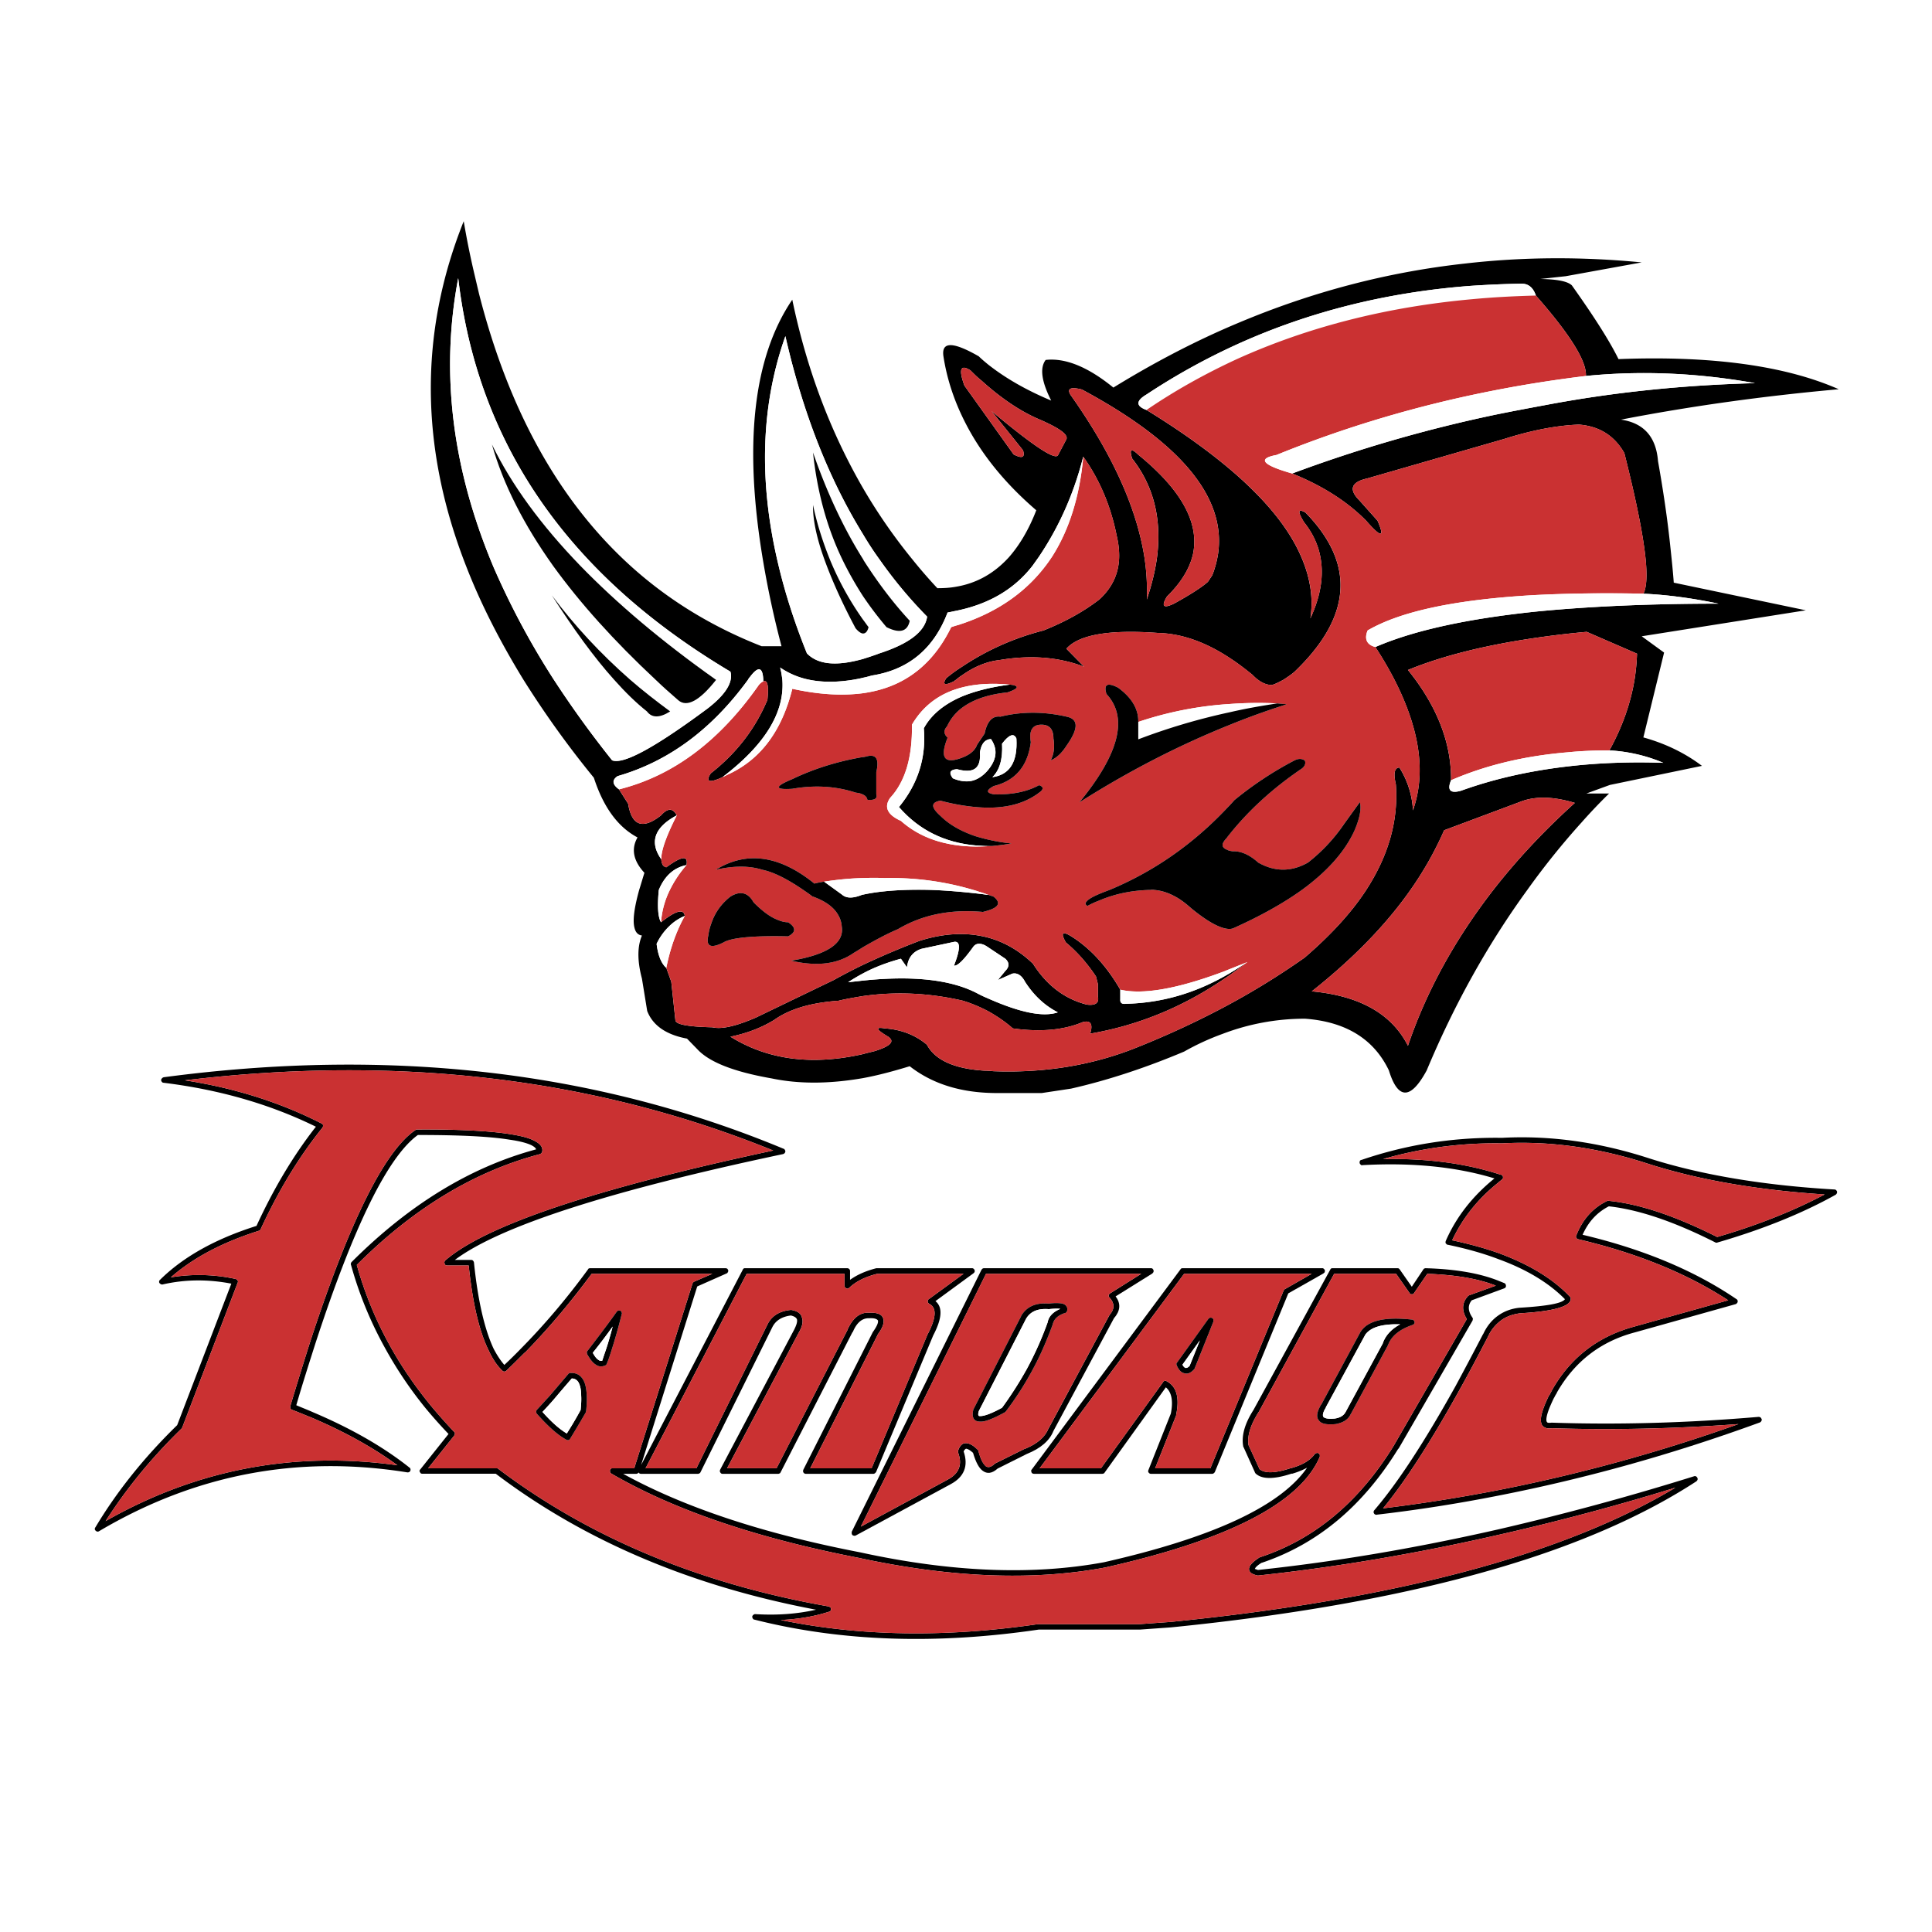
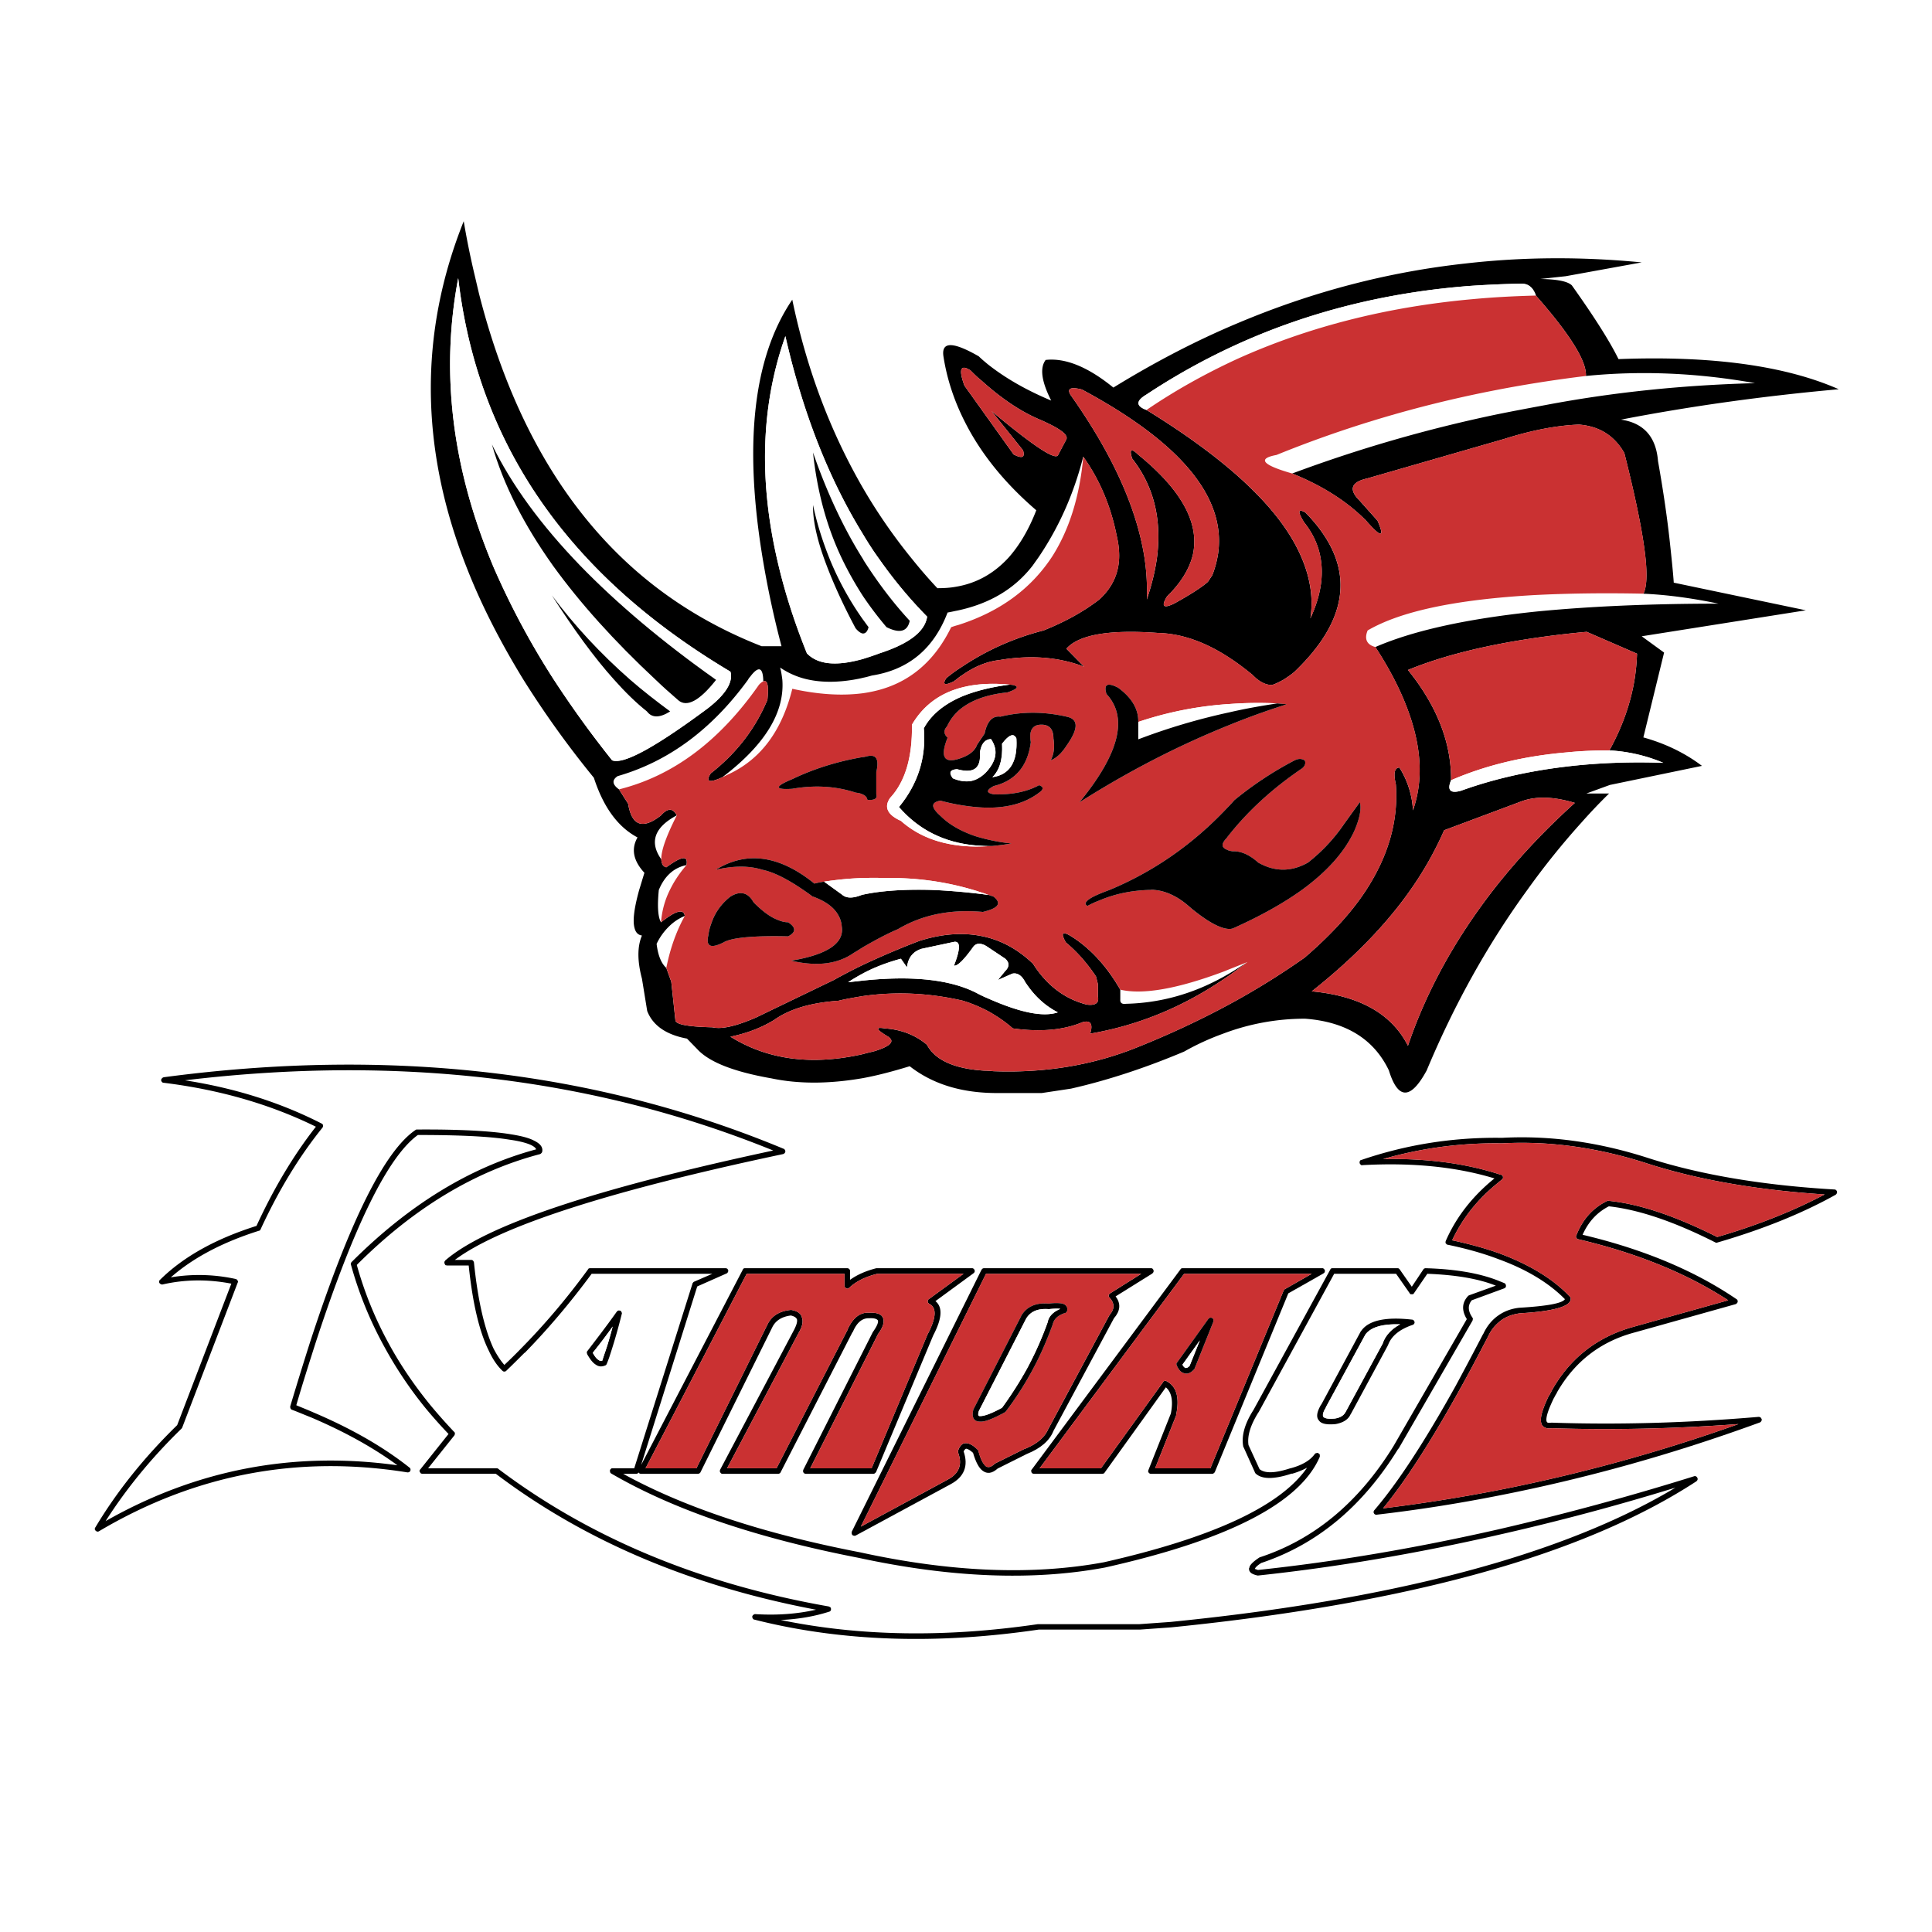
<svg xmlns="http://www.w3.org/2000/svg" width="2500" height="2500" viewBox="0 0 192.756 192.756">
  <g fill-rule="evenodd" clip-rule="evenodd">
    <path fill="#fff" d="M0 0h192.756v192.756H0V0z" />
    <path d="M156.82 28.467c-.441-.413-1.488-.606-3.143-.634l2.537-.276 7.58-1.378c-5.982-.579-11.854-.551-17.588.11-7.803.855-15.33 2.84-22.662 5.928-4.219 1.764-8.381 3.942-12.463 6.451-2.535-2.068-4.797-2.978-6.754-2.757-.605.799-.414 2.15.551 4.053-2.508-1.048-4.604-2.261-6.312-3.612-.33-.276-.635-.524-.91-.8-2.591-1.489-3.75-1.489-3.529 0 .358 2.316 1.103 4.521 2.178 6.617 1.599 3.144 3.97 6.065 7.085 8.74-.744 1.93-1.682 3.501-2.756 4.714-1.49 1.626-3.254 2.591-5.294 2.922-.607.11-1.213.138-1.82.138a49.943 49.943 0 0 1-2.509-2.895 54.996 54.996 0 0 1-4.907-7.085C82.851 43.079 80.48 36.82 79.046 29.9c-3.915 5.763-4.88 14.502-2.895 26.164a95.068 95.068 0 0 0 1.82 8.409h-1.985c-4.99-1.957-9.401-4.659-13.206-8.133-7.03-6.424-12.048-15.466-14.998-27.073l-.414-1.765a82.887 82.887 0 0 1-1.103-5.431c-4.466 11.166-4.384 22.689.303 34.572 1.434 3.667 3.336 7.389 5.652 11.166a95.915 95.915 0 0 0 7.03 9.787c.965 2.978 2.426 4.935 4.356 5.955-.662 1.158-.414 2.343.689 3.529-.193.607-.358 1.186-.524 1.709-.496 1.792-.662 3.06-.468 3.777.11.468.358.717.744.771-.469 1.103-.469 2.537 0 4.301l.524 3.226c.551 1.434 1.875 2.371 3.97 2.758l1.021 1.047c1.185 1.296 3.639 2.261 7.416 2.923 2.757.578 5.79.551 9.125-.028 1.489-.275 3.032-.689 4.659-1.186 2.261 1.765 5.1 2.646 8.519 2.675h4.66l2.922-.441c3.639-.827 7.416-2.067 11.275-3.694a25.218 25.218 0 0 1 3.832-1.765 22.972 22.972 0 0 1 8.244-1.516c4.08.303 6.863 2.04 8.354 5.155.908 2.95 2.178 2.95 3.775 0 2.73-6.534 6.066-12.544 10.035-18.003a75.898 75.898 0 0 1 5.432-6.754 54.264 54.264 0 0 1 2.73-2.868h-2.262l2.344-.854 9.182-1.902c-1.711-1.295-3.668-2.233-5.846-2.839l2.068-8.464-2.234-1.626 16.377-2.592-13.178-2.757c-.084-1.186-.221-2.454-.359-3.75-.275-2.619-.689-5.431-1.213-8.381-.193-2.426-1.434-3.805-3.693-4.135 7.113-1.379 14.363-2.371 21.725-3.033-5.322-2.343-12.654-3.364-21.973-3.005-.908-1.848-2.48-4.302-4.658-7.362zm-5.017-.165c.689 0 1.158.386 1.434 1.186 3.391 3.859 5.072 6.534 4.99 8.022 5.541-.551 11.166-.303 16.873.717-7.225.193-14.172.91-20.871 2.178-1.627.303-3.252.606-4.879.937a140.872 140.872 0 0 0-20.43 5.9c3.006 1.213 5.486 2.784 7.389 4.714 1.488 1.71 1.875 1.71 1.131 0l-1.82-2.04c-1.074-1.075-.826-1.819.771-2.178l13.676-3.942c2.785-.882 5.266-1.351 7.471-1.434 2.041.165 3.529 1.103 4.521 2.839.965 3.833 1.627 6.92 1.957 9.236.359 2.454.332 4.053-.055 4.797 2.48.11 4.99.469 7.498.993-6.891 0-12.875.276-18.029.772-7.002.717-12.406 1.902-16.211 3.557a36.407 36.407 0 0 1 1.902 3.253c2.535 4.963 3.17 9.291 1.848 13.041a8.801 8.801 0 0 0-1.352-4.273c-.496.027-.607.579-.357 1.654.275 3.612-.719 7.113-2.951 10.559-1.488 2.288-3.557 4.521-6.148 6.754a75.328 75.328 0 0 1-8.133 4.991 89.323 89.323 0 0 1-8.463 3.914c-4.467 1.819-9.291 2.619-14.447 2.426-.33-.027-.633-.055-.938-.055-2.977-.193-4.879-1.048-5.706-2.592-1.186-.992-2.592-1.516-4.218-1.626-.965-.166-.854.11.358.827.689.469.248.938-1.323 1.434-.414.109-.8.192-1.186.303-5.101 1.158-9.512.579-13.233-1.736 1.626-.331 3.088-.883 4.384-1.682 1.516-1.075 3.639-1.71 6.396-1.902.799-.193 1.626-.331 2.454-.469 3.336-.469 6.644-.304 9.98.469.882.275 1.737.634 2.563 1.075.828.469 1.654 1.02 2.398 1.682 2.758.386 5.074.165 6.92-.606.828-.248 1.104.138.801 1.13 4.686-.8 9.125-2.591 13.316-5.431.799-.524 1.57-1.104 2.369-1.709-.799.524-1.57 1.02-2.369 1.46-3.115 1.737-6.369 2.62-9.732 2.702-.414.055-.607-.082-.58-.441v-.965c-1.322-2.288-2.895-4.025-4.713-5.21-1.049-.689-1.297-.524-.717.496 1.129.937 2.121 2.067 3.004 3.392l.193.771v1.24c.137.635-.248.91-1.104.8-2.26-.579-4.025-1.958-5.375-4.08-1.488-1.434-3.172-2.344-4.99-2.729-1.93-.414-4.025-.276-6.314.441a79.708 79.708 0 0 0-5.651 2.398 58.122 58.122 0 0 0-2.923 1.517l-7.774 3.75c-1.985.854-3.419 1.186-4.329.965-2.398-.056-3.639-.275-3.694-.689l-.413-3.859-.497-1.379c-.497-.44-.827-1.24-.965-2.398a6.008 6.008 0 0 1 1.295-1.792 4.815 4.815 0 0 1 1.517-.993c-.11-.744-.882-.551-2.371.634-.303-.496-.386-1.571-.221-3.226.579-1.406 1.517-2.233 2.757-2.481.193-.992-.469-.909-2.013.221-.193-.055-.359-.165-.414-.386-.027-.027-.027-.055-.027-.055a1.587 1.587 0 0 1-.056-.358c-1.213-1.709-.689-3.198 1.544-4.383-.386-.744-.91-.744-1.571 0-1.819 1.434-2.922 1.048-3.281-1.158l-.91-1.434c-.689-.496-.717-.938-.138-1.323 5.073-1.461 9.401-4.659 13.013-9.622a.972.972 0 0 1 .193-.275c.827-1.103 1.268-.993 1.323.275v.166c.441-.166.551.441.414 1.847-1.213 2.895-3.088 5.321-5.652 7.333-.551.854-.166.992 1.158.386 4.246-3.226 6.231-6.479 5.983-9.732-.055-.414-.11-.827-.221-1.213a7.845 7.845 0 0 0 2.867 1.213c1.324.276 2.812.276 4.466 0 .303-.055.634-.11.938-.193.303-.055.579-.138.882-.221 3.667-.579 6.175-2.674 7.554-6.286.331-.055.662-.138.965-.193 3.254-.689 5.734-2.178 7.527-4.494.193-.275.412-.579.605-.854 2.014-2.977 3.502-6.313 4.439-10.007 1.654 2.315 2.756 4.962 3.336 7.885.164.689.248 1.351.248 1.984 0 1.709-.662 3.171-1.957 4.356-1.518 1.186-3.393 2.233-5.598 3.115a26.212 26.212 0 0 0-8.16 3.639 14.14 14.14 0 0 0-1.517 1.103.565.565 0 0 0-.11.165c-.276.524 0 .579.854.166.055-.055.138-.11.221-.166.193-.165.413-.331.634-.469 1.212-.854 2.455-1.351 3.695-1.488 3.088-.524 5.9-.304 8.436.661l-1.764-1.792c1.24-1.406 4.301-1.93 9.152-1.572 2.344.055 4.77.91 7.25 2.564.719.469 1.436 1.02 2.15 1.599.193.193.359.358.553.496.469.358.965.551 1.434.524.357-.11.717-.303 1.131-.524.33-.221.717-.469 1.074-.772 4.301-4.107 5.596-8.133 3.859-12.02-.578-1.296-1.488-2.592-2.756-3.887-.744-.414-.801-.11-.139.965.744.938 1.24 1.902 1.516 2.95.525 2.013.248 4.218-.881 6.645.33-2.15-.055-4.356-1.131-6.617-1.213-2.564-3.336-5.156-6.396-7.83-2.371-2.068-5.32-4.191-8.822-6.341-1.074-.386-1.074-.91 0-1.544a65.428 65.428 0 0 1 9.127-5.045c7.139-3.226 14.859-5.156 23.158-5.79a99.724 99.724 0 0 1 5.131-.223zm2.15 35.233a92.722 92.722 0 0 1 4.355-.496l5.018 2.178a20.77 20.77 0 0 1-.248 2.591c-.385 2.343-1.213 4.714-2.508 7.058 1.902.11 3.693.524 5.375 1.241-3.252-.11-6.34 0-9.291.331-3.914.441-7.525 1.241-10.889 2.454-1.076.303-1.406-.055-.992-1.047.027-3.447-1.186-6.782-3.557-10.036-.248-.331-.496-.662-.744-.965 3.557-1.461 8.049-2.564 13.481-3.309zM96.83 36.958c.358.358.717.717 1.102 1.02 2.014 1.82 3.971 3.115 5.818 3.888 1.957.854 2.84 1.488 2.646 1.957l-.828 1.571c-.248.579-2.453-.882-6.645-4.383l3.145 3.915c.221.717-.084.855-.938.414l-4.908-6.865c-.606-1.655-.385-2.151.608-1.517zm9.951 2.399c-.33-.606.057-.772 1.158-.497 9.871 5.294 14.393 10.753 13.592 16.377a10.318 10.318 0 0 1-.578 2.15l-.441.662c-.551.496-1.682 1.24-3.336 2.15-1.104.551-1.352.303-.744-.689 1.406-1.379 2.26-2.785 2.592-4.219.66-3.115-1.158-6.423-5.459-9.925-.717-.689-.91-.551-.607.386 2.096 2.675 2.922 5.872 2.51 9.594-.166 1.406-.523 2.895-1.049 4.466a22.066 22.066 0 0 0-.275-4.438c-.828-4.934-3.283-10.255-7.363-16.017zm-6.478 56.296c.414.387.414.8 0 1.214l-.744.909 1.434-.634c.496-.11.938.165 1.27.8.881 1.378 1.984 2.398 3.279 3.06-1.461.497-3.777.028-7.002-1.405a12.196 12.196 0 0 1-1.049-.497c-2.591-1.351-6.368-1.792-11.385-1.268-.469.055-.992.11-1.489.165a19.29 19.29 0 0 1 1.489-.882c1.075-.579 2.343-1.075 3.777-1.462l.606.855c.11-.938.579-1.572 1.461-1.847l3.226-.689c.662-.11.662.689 0 2.371.358.056.992-.579 1.903-1.847.248-.359.605-.414 1.047-.248.139.055.275.138.441.248l1.736 1.157zm51.306-15.631c1.49-.607 3.309-.579 5.514.083-3.088 2.785-5.789 5.68-8.133 8.685-3.805 4.907-6.672 10.091-8.518 15.549-1.627-3.197-4.826-4.989-9.596-5.431 4.109-3.254 7.389-6.617 9.844-10.118a34.17 34.17 0 0 0 3.363-5.955l7.526-2.813zM80.508 65.189c-1.268-3.143-2.233-6.175-2.922-9.153-1.902-8.161-1.654-15.66.772-22.497 1.737 7.637 4.328 14.226 7.747 19.767a31.499 31.499 0 0 0 1.682 2.564 44.628 44.628 0 0 0 4.714 5.652c-.22 1.489-1.792 2.702-4.77 3.667-.579.221-1.103.386-1.626.552-2.647.744-4.494.579-5.597-.552zm-31.263-8.601c-4.136-9.814-5.321-19.409-3.529-28.838 1.295 11.11 5.79 20.65 13.509 28.645 3.776 3.915 8.326 7.444 13.646 10.614.083.248.083.524.027.799-.165.854-.938 1.819-2.288 2.867-5.238 3.887-8.409 5.624-9.539 5.183a103.301 103.301 0 0 1-5.817-8.05 78.395 78.395 0 0 1-6.009-11.22z" />
    <path d="M153.236 29.487c-.275-.8-.744-1.186-1.434-1.186-1.736.027-3.445.11-5.127.221-8.299.634-16.02 2.564-23.158 5.79a65.428 65.428 0 0 0-9.127 5.045c-1.074.634-1.074 1.158 0 1.544 2.867-1.957 5.9-3.639 9.07-5.1 7.031-3.171 14.861-5.184 23.463-5.955a92.903 92.903 0 0 1 6.313-.359z" fill="#fff" />
    <path d="M158.227 37.51c.082-1.489-1.6-4.163-4.99-8.022-2.15.055-4.246.165-6.312.358-8.602.771-16.432 2.784-23.463 5.955-3.17 1.461-6.203 3.143-9.07 5.1 3.502 2.15 6.451 4.273 8.822 6.341 3.061 2.674 5.184 5.266 6.396 7.83 1.076 2.26 1.461 4.466 1.131 6.617 1.129-2.426 1.406-4.632.881-6.645-.275-1.047-.771-2.012-1.516-2.95-.662-1.075-.605-1.378.139-.965 1.268 1.295 2.178 2.591 2.756 3.887 1.736 3.887.441 7.913-3.859 12.02-.357.303-.744.551-1.074.772-.414.221-.773.414-1.131.524-.469.027-.965-.166-1.434-.524a4.568 4.568 0 0 1-.553-.496 26.582 26.582 0 0 0-2.15-1.599c-2.48-1.654-4.906-2.509-7.25-2.564-4.852-.358-7.912.166-9.152 1.572l1.764 1.792c-2.535-.965-5.348-1.186-8.436-.661-1.24.138-2.482.634-3.695 1.488a5.411 5.411 0 0 0-.634.469c-.083.055-.166.11-.221.166-.854.414-1.13.358-.854-.166a.565.565 0 0 1 .11-.165 14.14 14.14 0 0 1 1.517-1.103 26.166 26.166 0 0 1 8.16-3.639c2.205-.882 4.08-1.93 5.598-3.115 1.295-1.186 1.957-2.647 1.957-4.356a8.57 8.57 0 0 0-.248-1.984c-.58-2.923-1.682-5.569-3.336-7.885-.359 3.97-1.406 7.306-3.115 9.979-2.123 3.226-5.211 5.487-9.347 6.81-.22.056-.468.138-.717.221-1.158 2.371-2.702 4.108-4.687 5.238-1.213.689-2.563 1.13-4.107 1.351-2.096.276-4.439.138-7.058-.441-1.021 4.107-3.061 6.92-6.176 8.436-.303.138-.551.276-.8.386-1.323.606-1.709.468-1.158-.386 2.564-2.013 4.439-4.439 5.652-7.333.138-1.406.027-2.013-.414-1.847a1.47 1.47 0 0 0-.441.358c-3.915 5.597-8.547 9.071-13.95 10.421l.91 1.434c.358 2.206 1.461 2.591 3.281 1.158.662-.744 1.186-.744 1.571 0-1.047 2.068-1.571 3.529-1.544 4.383 0 .111.028.249.056.358 0 0 0 .028.027.055.055.221.221.332.414.386 1.543-1.13 2.206-1.213 2.013-.221-.689.8-1.241 1.627-1.654 2.481a8.556 8.556 0 0 0-.882 3.226c1.489-1.186 2.261-1.378 2.371-.634a14.04 14.04 0 0 0-.469.91c-.634 1.352-1.075 2.757-1.378 4.273l.497 1.379.413 3.859c.055.414 1.296.634 3.694.689.91.221 2.343-.11 4.329-.965l7.774-3.75a58.963 58.963 0 0 1 2.923-1.517 79.906 79.906 0 0 1 5.651-2.398c2.289-.717 4.384-.854 6.314-.441 1.818.386 3.502 1.295 4.99 2.729 1.35 2.122 3.115 3.501 5.375 4.08.855.11 1.24-.165 1.104-.8v-1.24l-.193-.771c-.883-1.324-1.875-2.455-3.004-3.392-.58-1.02-.332-1.186.717-.496 1.818 1.185 3.391 2.922 4.713 5.21 2.262.524 5.707-.082 10.34-1.819.744-.303 1.516-.606 2.342-.937-.799.606-1.57 1.185-2.369 1.709-4.191 2.84-8.631 4.631-13.316 5.431.303-.992.027-1.378-.801-1.13-1.846.771-4.162.992-6.92.606-.744-.662-1.57-1.213-2.398-1.682-.826-.441-1.681-.8-2.563-1.075-3.336-.772-6.644-.938-9.98-.469-.827.138-1.654.275-2.454.469-2.757.192-4.88.827-6.396 1.902-1.296.799-2.757 1.351-4.384 1.682 3.722 2.315 8.133 2.895 13.233 1.736.386-.11.772-.193 1.186-.303 1.571-.496 2.013-.965 1.323-1.434-1.213-.717-1.323-.993-.358-.827 1.626.11 3.032.634 4.218 1.626.827 1.544 2.729 2.398 5.706 2.592.305 0 .607.027.938.055 5.156.193 9.98-.606 14.447-2.426a89.44 89.44 0 0 0 8.463-3.914 75.328 75.328 0 0 0 8.133-4.991c2.592-2.233 4.66-4.466 6.148-6.754 2.232-3.446 3.227-6.947 2.951-10.559-.25-1.075-.139-1.626.357-1.654a8.801 8.801 0 0 1 1.352 4.273c1.322-3.75.688-8.078-1.848-13.041a36.897 36.897 0 0 0-1.902-3.253c-.855-.221-1.131-.799-.771-1.654 3.309-1.93 8.85-3.088 16.652-3.529 3.225-.166 6.836-.221 10.861-.138.387-.744.414-2.343.055-4.797-.33-2.316-.992-5.403-1.957-9.236-.992-1.737-2.48-2.674-4.521-2.839-2.205.083-4.686.551-7.471 1.434l-13.676 3.942c-1.598.358-1.846 1.103-.771 2.178l1.82 2.04c.744 1.71.357 1.71-1.131 0-1.902-1.93-4.383-3.501-7.389-4.714-3.006-.854-3.5-1.489-1.57-1.848 6.781-2.757 13.949-4.907 21.504-6.396 3.056-.604 6.199-1.1 9.369-1.486zm-29.114 38.377c.414-.221.771-.221 1.076 0 .109.331-.029.634-.441.882-2.896 1.985-5.322 4.218-7.307 6.755 0 0-.027.027-.027.055-.58.579-.58.965-.027 1.186.137.083.33.138.578.166.855-.027 1.709.359 2.564 1.13 1.654.938 3.309.938 4.963 0a17.044 17.044 0 0 0 3.611-3.859l1.57-2.178c.166.717-.027 1.654-.551 2.867-.965 2.095-2.701 4.053-5.238 5.9-1.846 1.323-4.107 2.591-6.809 3.805-.221.11-.525.11-.883.027-.826-.193-1.957-.854-3.391-2.04-.551-.496-1.076-.882-1.6-1.158-.717-.386-1.379-.579-2.039-.634a.932.932 0 0 0-.387 0h-.139c-1.736.055-3.418.386-5.018 1.075a8.563 8.563 0 0 0-1.129.523c-.221-.138-.248-.275-.084-.441.248-.331 1.021-.689 2.289-1.158 4.383-1.82 8.326-4.549 11.771-8.216.248-.248.469-.496.689-.744a34.92 34.92 0 0 1 5.959-3.943zm-6.396-5.652a38.31 38.31 0 0 1 4.715-.055l.965.083a75.222 75.222 0 0 0-5.734 2.068c-5.072 2.04-10.062 4.604-14.971 7.72 3.998-4.88 4.881-8.464 2.703-10.808-.305-.965.082-1.186 1.156-.634 1.352.992 2.041 2.123 2.014 3.418a35.629 35.629 0 0 1 9.152-1.792zm-16.293 1.268c1.186.248 1.186 1.186 0 2.867-.469.745-1.02 1.269-1.6 1.489.332-.634.414-1.351.275-2.178 0-.938-.412-1.406-1.268-1.378-.854.027-1.186.606-.992 1.737-.303 2.398-1.545 3.859-3.695 4.383-.771.414-.771.689 0 .827 1.793.055 3.309-.248 4.521-.91.469.166.469.414 0 .745-1.627 1.241-3.832 1.709-6.615 1.406a21.225 21.225 0 0 1-3.227-.606c-.965.166-.965.662 0 1.516.854.854 2.013 1.517 3.447 2.013 1.074.331 2.287.606 3.639.744-.662.11-1.324.193-1.93.248-.58.028-1.104.056-1.627.056-3.033-.028-5.542-.855-7.472-2.564-1.351-.606-1.709-1.378-1.075-2.288 1.489-1.599 2.233-4.025 2.178-7.306 1.13-1.93 2.839-3.198 5.128-3.75 1.35-.331 2.895-.413 4.631-.248.992.11.91.386-.221.772-1.791.193-3.197.634-4.273 1.351a4.853 4.853 0 0 0-1.765 2.04c-.358.386-.331.772.055 1.13-.772 1.93-.358 2.619 1.241 2.068.331-.11.634-.248.854-.386.442-.275.717-.606.854-.992l.746-1.103c.248-1.24.799-1.792 1.57-1.682 2.127-.525 4.332-.525 6.621-.001zm-8.408 19.492c-.057-.028-.111-.028-.139-.028-3.115-.248-5.873.303-8.298 1.737-1.047.441-2.178 1.047-3.474 1.792-.303.192-.606.386-.938.579-1.571 1.103-3.639 1.378-6.23.772 3.639-.606 5.32-1.764 5.045-3.418a2.576 2.576 0 0 0-.303-1.048c-.441-.854-1.323-1.489-2.647-1.958-.303-.248-.606-.441-.882-.634-1.654-1.13-3.005-1.792-4.08-2.013-1.324-.413-2.867-.413-4.659 0 3.087-1.902 6.368-1.434 9.842 1.378.304-.083.635-.138.965-.193 1.296-.193 2.592-.331 3.888-.358a28.544 28.544 0 0 1 2.15 0c3.032-.055 5.982.331 8.85 1.186.193.055.385.11.605.193.305.083.607.193.91.303.166.055.332.11.496.166.496.386.58.717.275.993-.247.22-.687.385-1.376.551zM87.428 77.044v2.206c.138.413-.166.606-.882.551-.055-.248-.193-.414-.441-.524-.193-.11-.441-.165-.717-.193-2.013-.662-4.136-.772-6.341-.386-1.792.111-1.792-.22 0-.965 2.123-1.02 4.466-1.764 7.058-2.205.11 0 .221-.027.331-.056.992-.275 1.295.249.992 1.572zm-8.794 16.377c-3.529-.083-5.679.138-6.452.606-1.268.634-1.764.413-1.516-.689.055-.441.166-.854.303-1.213.358-1.075.992-1.958 1.902-2.674.992-.606 1.765-.414 2.315.579.827.827 1.572 1.406 2.316 1.709.386.165.744.275 1.13.275.801.524.801.993.002 1.407z" fill="#ca3132" />
    <path d="M130.189 75.887c-.305-.221-.662-.221-1.076 0a34.805 34.805 0 0 0-5.955 3.942c-.221.248-.441.496-.689.744-3.445 3.667-7.389 6.396-11.771 8.216-1.268.469-2.041.827-2.289 1.158-.164.166-.137.303.084.441a8.258 8.258 0 0 1 1.129-.523c1.6-.689 3.281-1.02 5.018-1.075h.139a.932.932 0 0 1 .387 0c.66.055 1.322.248 2.039.634.523.276 1.049.662 1.6 1.158 1.434 1.186 2.564 1.847 3.391 2.04.357.083.662.083.883-.027 2.701-1.213 4.963-2.481 6.809-3.805 2.537-1.847 4.273-3.805 5.238-5.9.523-1.213.717-2.15.551-2.867l-1.57 2.178a17.045 17.045 0 0 1-3.611 3.859c-1.654.938-3.309.938-4.963 0-.855-.771-1.709-1.158-2.564-1.13-.248-.027-.441-.083-.578-.166-.553-.22-.553-.606.027-1.186 0-.027.027-.055.027-.055 1.984-2.537 4.41-4.77 7.307-6.755.408-.247.547-.551.437-.881z" />
    <path d="M122.689 71.062c1.545-.359 3.115-.634 4.742-.882a38.31 38.31 0 0 0-4.715.055 35.629 35.629 0 0 0-9.152 1.792v1.737a62.62 62.62 0 0 1 9.125-2.702z" fill="#fff" />
    <path d="M127.432 70.18c-1.627.248-3.197.523-4.742.882a62.62 62.62 0 0 0-9.125 2.702v-1.737c.027-1.296-.662-2.426-2.014-3.418-1.074-.552-1.461-.331-1.156.634 2.178 2.344 1.295 5.928-2.703 10.808 4.908-3.116 9.898-5.68 14.971-7.72a75.377 75.377 0 0 1 5.734-2.068c-.331-.028-.663-.056-.965-.083zM106.424 74.37c1.186-1.682 1.186-2.619 0-2.867-2.289-.524-4.494-.524-6.617 0-.771-.11-1.322.441-1.57 1.682l-.746 1.103c-.137.386-.412.717-.854.992-.22.138-.523.276-.854.386-1.599.551-2.013-.138-1.241-2.068-.386-.358-.414-.744-.055-1.13a4.839 4.839 0 0 1 1.765-2.04c1.076-.717 2.482-1.158 4.273-1.351 1.131-.386 1.213-.662.221-.772-1.764.221-3.309.607-4.577 1.103-1.902.772-3.253 1.875-3.997 3.253.248 2.922-.579 5.541-2.481 7.857 1.985 2.288 4.549 3.556 7.665 3.832.523.027 1.047.083 1.627.055a26.684 26.684 0 0 0 1.93-.248 18.882 18.882 0 0 1-3.639-.744c-1.435-.496-2.593-1.158-3.447-2.013-.965-.854-.965-1.351 0-1.516 1.13.303 2.206.496 3.227.606 2.783.304 4.988-.165 6.615-1.406.469-.331.469-.579 0-.745-1.213.662-2.729.965-4.521.91-.771-.138-.771-.414 0-.827 2.15-.524 3.393-1.985 3.695-4.383-.193-1.13.139-1.709.992-1.737.855-.028 1.268.441 1.268 1.378.139.827.057 1.543-.275 2.178.576-.219 1.127-.743 1.596-1.488zm-7.555-.634c.717 1.047.58 2.095-.385 3.198-.496.551-1.049.882-1.627.993-.551.083-1.158 0-1.792-.275-.414-.552-.303-.855.414-.91.496.138.938.193 1.295.138.746-.11 1.076-.717.994-1.819.136-.856.496-1.297 1.101-1.325zm.139 3.805c.717-.689 1.047-1.792.965-3.336.689-.91 1.186-1.103 1.434-.523.136 2.342-.663 3.611-2.399 3.859z" />
    <path d="M98.484 76.934c.965-1.103 1.102-2.15.385-3.198-.605.027-.965.468-1.102 1.323.082 1.103-.248 1.709-.994 1.819-.358.055-.799 0-1.295-.138-.717.055-.827.358-.414.91.634.275 1.241.358 1.792.275.58-.109 1.132-.44 1.628-.991zM99.973 74.205c.082 1.544-.248 2.647-.965 3.336 1.736-.248 2.535-1.517 2.398-3.86-.248-.579-.744-.386-1.433.524z" fill="#fff" />
    <path d="M96.167 69.408c1.268-.496 2.813-.882 4.577-1.103-1.736-.165-3.281-.083-4.631.248-2.289.552-3.998 1.82-5.128 3.75.055 3.28-.689 5.707-2.178 7.306-.634.91-.275 1.682 1.075 2.288 1.93 1.709 4.439 2.537 7.472 2.564.523 0 1.047-.028 1.627-.056-.58.028-1.104-.027-1.627-.055-3.116-.276-5.68-1.544-7.665-3.832 1.902-2.316 2.729-4.936 2.481-7.857.745-1.379 2.096-2.481 3.997-3.253z" fill="#fff" />
    <path d="M97.877 90.967c.027 0 .082 0 .139.028.689-.166 1.129-.331 1.377-.551.305-.276.221-.606-.275-.993l-.496-.166c-.303-.027-.605-.083-.883-.11a62.951 62.951 0 0 0-4.741-.386 44.104 44.104 0 0 0-2.674 0c-1.544.055-2.95.193-4.218.469h-.055c-.937.386-1.599.386-2.041 0l-1.792-1.296c-.33.055-.661.11-.965.193-3.474-2.812-6.754-3.281-9.842-1.378 1.792-.413 3.335-.413 4.659 0 1.075.221 2.426.882 4.08 2.013.276.193.579.386.882.634 1.324.469 2.206 1.103 2.647 1.958.166.303.276.662.303 1.048.275 1.654-1.406 2.812-5.045 3.418 2.591.606 4.659.331 6.23-.772.331-.193.634-.386.938-.579 1.296-.745 2.426-1.351 3.474-1.792 2.425-1.435 5.183-1.986 8.298-1.738z" />
    <path d="M97.738 89.175c.277.028.58.083.883.11-.303-.11-.605-.221-.91-.303a7.39 7.39 0 0 0-.605-.193 28.975 28.975 0 0 0-8.85-1.186 28.544 28.544 0 0 0-2.15 0c-1.296.027-2.592.166-3.888.358l1.792 1.296c.441.386 1.104.386 2.041 0h.055c1.268-.276 2.674-.414 4.218-.469a44.106 44.106 0 0 1 2.674 0c1.46.056 3.059.194 4.74.387z" fill="#fff" />
    <path d="M87.428 79.25v-2.206c.303-1.323 0-1.847-.993-1.572-.11.028-.22.056-.331.056-2.592.441-4.935 1.186-7.058 2.205-1.792.745-1.792 1.076 0 .965 2.205-.386 4.328-.275 6.341.386.275.028.523.083.717.193.248.11.386.276.441.524.718.055 1.021-.138.883-.551zM72.182 94.027c.772-.469 2.923-.689 6.452-.606.799-.414.799-.883 0-1.406-.386 0-.745-.11-1.13-.275-.745-.304-1.489-.883-2.316-1.709-.551-.993-1.323-1.186-2.315-.579-.91.717-1.544 1.599-1.902 2.674a5.19 5.19 0 0 0-.303 1.213c-.25 1.101.246 1.323 1.514.688z" />
-     <path d="M158.227 37.51c-3.17.386-6.312.882-9.373 1.489-7.555 1.489-14.723 3.639-21.504 6.396-1.93.358-1.436.993 1.57 1.848a140.872 140.872 0 0 1 20.43-5.9c1.627-.331 3.252-.634 4.879-.937 6.699-1.268 13.646-1.985 20.871-2.178-5.707-1.021-11.332-1.27-16.873-.718zM171.459 60.227c-2.508-.524-5.018-.882-7.498-.993-4.025-.083-7.637-.027-10.861.138-7.803.441-13.344 1.599-16.652 3.529-.359.855-.084 1.434.771 1.654 3.805-1.654 9.209-2.84 16.211-3.557 5.154-.495 11.138-.771 18.029-.771zM95.616 62.35c4.136-1.323 7.224-3.584 9.347-6.81 1.709-2.674 2.756-6.01 3.115-9.979-.938 3.694-2.426 7.03-4.439 10.007-.193.276-.412.579-.605.854-1.793 2.316-4.273 3.805-7.527 4.494-.303.056-.634.138-.965.193-1.378 3.612-3.887 5.707-7.554 6.286-.303.083-.579.166-.882.221-.303.083-.634.138-.938.193-1.654.276-3.143.276-4.466 0a7.845 7.845 0 0 1-2.867-1.213c.11.386.166.799.221 1.213.248 3.253-1.737 6.506-5.983 9.732.249-.11.497-.248.8-.386 3.115-1.516 5.155-4.329 6.176-8.436 2.619.579 4.962.717 7.058.441 1.544-.221 2.895-.662 4.107-1.351 1.985-1.13 3.529-2.867 4.687-5.238.247-.083.495-.166.715-.221zM111.771 98.741v.965c-.027.359.166.496.58.441 3.363-.082 6.617-.965 9.732-2.702.799-.44 1.57-.937 2.369-1.46-.826.331-1.598.634-2.342.937-4.631 1.737-8.077 2.344-10.339 1.819zM74.829 67.533a.986.986 0 0 0-.193.275c-3.612 4.963-7.94 8.161-13.013 9.622-.579.386-.551.827.138 1.323 5.403-1.351 10.035-4.825 13.95-10.421.165-.193.331-.303.441-.358v-.166c-.055-1.267-.496-1.378-1.323-.275zM65.731 88.789c-.165 1.654-.083 2.729.221 3.226a8.556 8.556 0 0 1 .882-3.226 11.47 11.47 0 0 1 1.654-2.481c-1.24.248-2.178 1.075-2.757 2.481zM67.854 92.29c.138-.303.303-.606.469-.91a4.798 4.798 0 0 0-1.517.993 5.99 5.99 0 0 0-1.295 1.792c.138 1.158.468 1.958.965 2.398.303-1.516.744-2.921 1.378-4.273zM65.979 85.729c-.027-.854.497-2.315 1.544-4.383-2.233 1.185-2.757 2.674-1.544 4.383z" fill="#fff" />
    <path d="M158.309 63.039a92.418 92.418 0 0 0-4.355.496c-5.432.745-9.924 1.848-13.48 3.309.248.303.496.634.744.965 2.371 3.253 3.584 6.589 3.557 10.036 3.5-1.516 7.359-2.426 11.605-2.785a41.46 41.46 0 0 1 4.191-.193c1.295-2.343 2.123-4.714 2.508-7.058a20.77 20.77 0 0 0 .248-2.591l-5.018-2.179z" fill="#ca3132" />
    <path d="M160.57 74.866c-1.434 0-2.84.056-4.191.193-4.246.358-8.105 1.269-11.605 2.785-.414.992-.084 1.351.992 1.047 3.363-1.213 6.975-2.013 10.889-2.454 2.951-.331 6.039-.441 9.291-.331a15.992 15.992 0 0 0-5.376-1.24z" fill="#fff" />
    <path d="M97.932 37.979c-.385-.303-.744-.662-1.102-1.02-.993-.634-1.213-.138-.606 1.516l4.908 6.865c.854.441 1.158.303.938-.414l-3.145-3.915c4.191 3.501 6.396 4.962 6.645 4.383l.828-1.571c.193-.469-.689-1.103-2.646-1.957-1.85-.772-3.807-2.068-5.82-3.887zM107.939 38.86c-1.102-.275-1.488-.11-1.158.497 4.08 5.762 6.535 11.083 7.361 16.018a22.07 22.07 0 0 1 .275 4.438c.525-1.571.883-3.06 1.049-4.466.412-3.722-.414-6.919-2.51-9.594-.303-.937-.109-1.075.607-.386 4.301 3.501 6.119 6.81 5.459 9.925-.332 1.434-1.186 2.84-2.592 4.219-.607.992-.359 1.24.744.689 1.654-.91 2.785-1.654 3.336-2.15l.441-.662a10.35 10.35 0 0 0 .578-2.15c.803-5.625-3.718-11.084-13.59-16.378z" fill="#ca3132" />
    <path d="M100.303 96.867c.414-.414.414-.827 0-1.214l-1.736-1.157a2.486 2.486 0 0 0-.441-.248c-.441-.166-.799-.111-1.047.248-.911 1.268-1.544 1.902-1.903 1.847.662-1.681.662-2.481 0-2.371l-3.226.689c-.882.275-1.351.91-1.461 1.847l-.606-.855c-1.434.387-2.702.883-3.777 1.462-.524.275-1.021.579-1.489.882.497-.055 1.02-.11 1.489-.165 5.018-.524 8.794-.083 11.385 1.268.359.193.717.358 1.049.497 3.225 1.434 5.541 1.902 7.002 1.405-1.295-.661-2.398-1.682-3.279-3.06-.332-.635-.773-.91-1.27-.8l-1.434.634.744-.909z" fill="#fff" />
    <path d="M157.123 80.104c-2.205-.661-4.023-.689-5.514-.083l-7.525 2.812a34.135 34.135 0 0 1-3.363 5.955c-2.455 3.501-5.734 6.864-9.844 10.118 4.77.441 7.969 2.233 9.596 5.431 1.846-5.458 4.713-10.642 8.518-15.549 2.343-3.004 5.044-5.899 8.132-8.684z" fill="#ca3132" />
    <path d="M77.586 56.037c.689 2.978 1.654 6.01 2.922 9.153 1.103 1.13 2.95 1.296 5.597.552.524-.166 1.048-.331 1.626-.552 2.978-.965 4.549-2.178 4.77-3.667a44.544 44.544 0 0 1-4.714-5.652 31.765 31.765 0 0 1-1.682-2.564c-3.419-5.542-6.01-12.13-7.747-19.767-2.426 6.837-2.674 14.336-.772 22.497zm8.519 3.445a34.792 34.792 0 0 1-2.013-3.556c-1.599-3.281-2.564-6.892-2.978-10.78 1.378 3.97 3.033 7.526 4.99 10.642.027.027.027.055.055.11 1.406 2.206 2.922 4.218 4.604 6.038-.221 1.075-.993 1.296-2.316.634a35.235 35.235 0 0 1-2.342-3.088zm0 3.723c-.193 0-.469-.193-.744-.523-1.352-2.537-2.344-4.77-3.061-6.727-.827-2.261-1.213-4.108-1.186-5.569.414 1.958 1.021 3.805 1.737 5.569a30.383 30.383 0 0 0 3.253 5.872c.193.248.358.496.551.744-.109.441-.302.634-.55.634z" fill="#fff" />
    <path d="M84.092 55.926a34.604 34.604 0 0 0 2.013 3.556 35.052 35.052 0 0 0 2.343 3.088c1.323.662 2.095.441 2.316-.634-1.682-1.82-3.198-3.832-4.604-6.038-.028-.055-.028-.083-.055-.11-1.958-3.116-3.612-6.672-4.99-10.642.413 3.888 1.378 7.5 2.977 10.78zM85.361 62.681c.275.331.551.523.744.523.248 0 .441-.193.551-.634-.193-.248-.358-.496-.551-.744a30.383 30.383 0 0 1-3.253-5.872c-.717-1.765-1.324-3.612-1.737-5.569-.027 1.461.358 3.309 1.186 5.569.716 1.957 1.708 4.191 3.06 6.727z" />
    <path d="M45.716 27.75c-1.792 9.429-.607 19.023 3.529 28.838a78.366 78.366 0 0 0 6.01 11.221 103.112 103.112 0 0 0 5.817 8.05c1.13.441 4.301-1.296 9.539-5.183 1.351-1.048 2.123-2.013 2.288-2.867a1.55 1.55 0 0 0-.027-.799c-5.321-3.17-9.87-6.7-13.646-10.614C51.505 48.4 47.011 38.86 45.716 27.75zm25.722 40.086c-1.626 2.067-2.895 2.756-3.75 2.04a55.556 55.556 0 0 1-2.288-2.068c-4.135-3.859-7.527-7.637-10.201-11.331-2.95-4.135-4.99-8.16-6.12-12.13 1.957 4.025 4.907 8.05 8.794 12.075 3.667 3.777 8.161 7.582 13.537 11.386.001.001.028.001.028.028zm-6.893 3.143c-1.075-.854-2.178-1.93-3.28-3.17-1.985-2.205-4.025-5.018-6.203-8.409 2.261 3.033 4.852 5.817 7.802 8.409 1.269 1.103 2.619 2.15 3.998 3.17-1.048.662-1.82.662-2.317 0z" fill="#fff" />
    <path d="M67.688 69.876c.854.716 2.123.027 3.75-2.04 0-.028-.027-.028-.027-.028-5.376-3.804-9.87-7.609-13.537-11.386-3.887-4.025-6.837-8.05-8.794-12.075 1.13 3.97 3.17 7.995 6.12 12.13 2.674 3.694 6.065 7.472 10.201 11.331.716.69 1.488 1.379 2.287 2.068zM61.265 67.809c1.103 1.241 2.205 2.316 3.28 3.17.496.662 1.269.662 2.316 0-1.379-1.02-2.729-2.067-3.998-3.17-2.95-2.591-5.541-5.376-7.802-8.409 2.179 3.391 4.219 6.204 6.204 8.409z" />
    <path d="M164.898 114.677c-5.102-1.682-10.117-2.371-15.025-2.123h-.387c-4.77-.027-9.4.717-13.977 2.261a1.093 1.093 0 0 0-.662.552c-.166.248-.221.551-.166.854s.221.552.469.744c.221.192.496.275.828.248 4.135-.221 7.857.027 11.166.827a16.405 16.405 0 0 0-3.777 5.376 1.144 1.144 0 0 0-.084.744 1.1 1.1 0 0 0 .332.635c.164.192.385.303.633.358 1.932.386 3.695.909 5.238 1.488 1.986.772 3.641 1.682 4.963 2.758-.633 0-1.57.026-2.867.109h-.082c-.744.083-1.434.275-2.014.606a4.579 4.579 0 0 0-1.598 1.296c-.029-.193-.111-.358-.193-.523-.111-.166-.166-.275-.139-.414l2.84-1.02c.33-.139.553-.331.717-.662.139-.303.139-.634.027-.938-.109-.33-.357-.551-.633-.689-.332-.165-.689-.303-1.021-.44-1.902-.689-4.301-1.075-7.223-1.158a.867.867 0 0 0-.578.138c-.193.11-.359.248-.469.414l-.387.551-.387-.578a2.945 2.945 0 0 0-.439-.387 1.5 1.5 0 0 0-.58-.138h-6.479a1.2 1.2 0 0 0-.523.11 1.13 1.13 0 0 0-.523-.11h-13.895c-.223 0-.387.028-.58.138a1.14 1.14 0 0 0-.441.387l-6.617 8.904 1.545-2.895c.717-.8.938-1.599.662-2.426l2.922-1.82c.221-.165.414-.358.496-.606.109-.275.109-.523.027-.799a1.27 1.27 0 0 0-.441-.635 1.213 1.213 0 0 0-.744-.248H98.18c-.221 0-.412.056-.605.166a1.119 1.119 0 0 0-.607-.166h-9.484c-.11 0-.193 0-.303.028-.579.165-1.103.357-1.599.551-.055-.055-.11-.138-.193-.193-.221-.275-.496-.386-.855-.386H74.333c-.221 0-.441.056-.634.166a1.156 1.156 0 0 0-.331.303c-.083-.055-.138-.138-.221-.192a1.247 1.247 0 0 0-.771-.276H58.894c-.193 0-.386.028-.551.138-.192.11-.331.221-.469.387a67.537 67.537 0 0 1-6.616 7.829l-.8.8c-.11-.193-.248-.386-.331-.606-.882-1.875-1.516-4.632-1.874-8.271a1.107 1.107 0 0 0-.276-.635c5.294-2.895 15.412-5.927 30.354-9.125.275-.056.496-.193.661-.387.193-.22.276-.44.304-.717a1.153 1.153 0 0 0-.166-.744 1.185 1.185 0 0 0-.579-.523c-18.83-7.83-39.617-10.229-62.362-7.168-.303.027-.551.165-.772.413a1.202 1.202 0 0 0-.303.8c0 .33.11.606.331.827.193.248.441.358.771.413 5.045.606 9.649 1.875 13.812 3.777-1.875 2.564-3.611 5.459-5.156 8.739-4.053 1.323-7.25 3.171-9.594 5.459a1.474 1.474 0 0 0-.358.717c-.027.275 0 .523.138.771.138.249.331.414.579.552.248.11.524.138.772.055 1.765-.357 3.584-.468 5.348-.22l-4.935 12.819c-3.28 3.253-6.01 6.645-8.133 10.229a1.018 1.018 0 0 0-.165.799c.027.276.138.497.358.718.193.192.441.303.717.358.275.027.523-.028.771-.166 9.346-5.568 19.381-7.471 30.106-5.762.276.055.551 0 .799-.11 0-.027.027-.027.056-.056a1.1 1.1 0 0 0 .799.331h6.976c7.416 5.515 16.018 9.567 25.832 12.131a1.796 1.796 0 0 0-.386.221c-.248.221-.413.469-.441.771-.055.331 0 .606.193.883.166.248.414.44.717.523 8.712 2.178 18.279 2.536 28.671 1.021H113.784l3.115-.248h.027c12.6-1.241 23.461-3.198 32.559-5.873 8.16-2.371 14.943-5.349 20.291-8.85.248-.165.414-.414.496-.717a1.285 1.285 0 0 0-.055-.854 1.093 1.093 0 0 0-.633-.579 1.22 1.22 0 0 0-.883-.082 245.42 245.42 0 0 1-19.217 5.238 206.51 206.51 0 0 1-19.354 3.501 24.985 24.985 0 0 0 6.01-4.577.532.532 0 0 0-.055.193c-.027.275 0 .496.139.744.109.221.303.386.523.496.221.138.469.166.717.138a164.745 164.745 0 0 0 12.02-1.874c8.85-1.709 17.645-4.191 26.439-7.416.275-.11.496-.304.635-.552a1.4 1.4 0 0 0 .137-.882c-.082-.304-.221-.552-.469-.717-.275-.193-.551-.275-.854-.248-6.893.578-13.564.771-19.961.578.111-.303.275-.661.496-1.103v.027c.084-.165.166-.33.248-.468v-.028c1.627-2.839 4.025-4.687 7.195-5.569h.029l10.035-2.812c.33-.083.551-.275.744-.552.164-.303.193-.578.137-.909-.082-.304-.248-.579-.496-.745-3.996-2.729-8.822-4.797-14.445-6.258.385-.496.826-.91 1.35-1.213 2.84.358 6.176 1.516 10.008 3.474.277.165.58.165.883.083 4.66-1.352 8.656-2.978 12.02-4.88a1.34 1.34 0 0 0 .525-.579 1.35 1.35 0 0 0 .082-.8 1.661 1.661 0 0 0-.414-.661c-.221-.166-.469-.275-.744-.275-6.972-.386-13.039-1.405-18.166-3.032zm18.362 4.384c-.027.055-.055.082-.111.138-3.307 1.847-7.25 3.446-11.799 4.77a.24.24 0 0 1-.193 0c-4.08-2.068-7.637-3.281-10.641-3.611-1.186.605-2.041 1.543-2.619 2.839 6.064 1.435 11.193 3.584 15.355 6.424a.186.186 0 0 1 .109.165c.029.056 0 .139-.027.193-.055.055-.082.11-.164.138l-10.035 2.812c-3.447.909-6.039 2.922-7.803 6.01v.028c-.082.138-.193.303-.275.496v-.027c-.496 1.02-.773 1.764-.773 2.205 0 .138.029.221.084.275.082.055.221.055.414.027h.055c6.615.221 13.508.027 20.621-.578.082 0 .139.027.193.055.055.056.082.11.109.166.029.082 0 .138-.027.192a.326.326 0 0 1-.137.138c-8.686 3.171-17.369 5.597-26.109 7.307a153.24 153.24 0 0 1-12.129 1.901c-.057.028-.111 0-.166-.027s-.082-.055-.111-.11c-.027-.055-.055-.11-.027-.165a.2.2 0 0 1 .057-.138c2.342-2.729 5.018-6.838 8.104-12.379a374.589 374.589 0 0 0 2.758-5.211v.028c.359-.8.883-1.435 1.516-1.875.58-.414 1.297-.689 2.123-.772h.027c2.73-.165 4.246-.441 4.494-.854-1.6-1.626-3.832-2.978-6.645-3.997-1.516-.579-3.197-1.048-5.045-1.434a.152.152 0 0 1-.137-.083.15.15 0 0 1-.084-.138c0-.056 0-.083.027-.166 1.049-2.398 2.676-4.466 4.854-6.23-3.805-1.157-8.189-1.599-13.178-1.323-.057.027-.139 0-.166-.056-.055-.027-.084-.082-.111-.165 0-.055 0-.11.027-.192.029-.056.084-.11.166-.11 4.439-1.517 8.988-2.233 13.646-2.206h.441c4.797-.248 9.678.441 14.668 2.068 5.211 1.653 11.357 2.674 18.416 3.088.082 0 .137.027.166.055a.348.348 0 0 1 .109.165c0 .053 0 .108-.027.164zm-13.895 28.561c-.027.083-.057.11-.111.166-5.238 3.418-11.826 6.312-19.768 8.656-9.098 2.675-19.986 4.659-32.643 5.928l-3.115.221H103.639c-10.283 1.516-19.767 1.186-28.369-.993-.083 0-.11-.055-.165-.11a.506.506 0 0 1-.056-.192c.028-.083.056-.138.11-.166a.251.251 0 0 1 .193-.082c2.233.138 4.246-.028 6.065-.441-12.434-2.344-23.103-6.865-31.953-13.564H42.13c-.055 0-.138-.027-.165-.055a1.548 1.548 0 0 1-.11-.193c0-.083.027-.138.083-.192l2.812-3.529a48.157 48.157 0 0 1-2.261-2.536 40.033 40.033 0 0 1-4.135-6.148 37.774 37.774 0 0 1-3.336-8.188.178.178 0 0 1 0-.165c0-.027.027-.083.055-.11 5.734-5.734 11.855-9.483 18.417-11.248-.055-.165-.22-.276-.468-.414-.469-.221-1.186-.413-2.178-.551-2.013-.331-5.045-.469-9.153-.469-2.978 2.15-6.396 9.07-10.228 20.814-.606 1.902-1.269 3.971-1.902 6.148.579.248 1.158.469 1.709.717 3.832 1.627 7.03 3.474 9.594 5.514.028.027.083.056.083.138.027.056 0 .11 0 .166a.34.34 0 0 1-.138.138c-.055.027-.11.027-.165.027-10.973-1.765-21.229.221-30.768 5.872-.055.028-.11.056-.166.028-.055 0-.11-.028-.166-.083-.027-.028-.083-.083-.083-.138 0-.083 0-.138.055-.193 2.123-3.557 4.853-6.975 8.161-10.2l5.403-14.116c-2.288-.441-4.576-.441-6.865.083-.055 0-.11 0-.165-.027-.056-.028-.11-.083-.138-.11-.027-.056-.055-.11-.027-.193 0-.055.027-.082.083-.138 2.316-2.288 5.514-4.08 9.622-5.376 1.736-3.777 3.722-7.086 5.927-9.897-4.549-2.233-9.594-3.694-15.191-4.384-.055 0-.138-.027-.165-.082a.249.249 0 0 1-.083-.193c0-.055.027-.11.083-.165.027-.056.11-.083.165-.11 22.579-3.006 43.174-.635 61.866 7.141.055 0 .083.055.11.109.028.028.055.083.055.166-.027.055-.027.11-.083.165a.617.617 0 0 1-.138.083c-17.341 3.667-28.259 7.195-32.752 10.559h1.626c.056 0 .138.028.166.056a.44.44 0 0 1 .11.192c.386 3.777 1.048 6.645 1.958 8.603.331.634.689 1.185 1.075 1.626a43.815 43.815 0 0 0 1.627-1.599c2.398-2.426 4.631-5.073 6.727-7.94.027-.055.055-.082.083-.082.055-.028.083-.028.138-.028h13.482c.083 0 .138.028.193.056.027.055.083.082.083.165.028.056 0 .11-.027.165-.028.056-.055.11-.138.139l-2.922 1.295-5.597 17.811 10.146-19.492c0-.027.056-.082.083-.109.055-.028.083-.028.138-.028h10.201c.083 0 .138.028.193.083s.083.11.083.193v.882c.689-.496 1.544-.882 2.619-1.158h9.539c.056 0 .111 0 .166.056.055.055.082.082.109.138v.165c-.027.056-.055.083-.109.138l-3.805 2.785c.745.606.662 1.737-.221 3.419l-5.707 13.646a5.704 5.704 0 0 0-.11.11.297.297 0 0 1-.138.055H80.4c-.083 0-.138-.027-.165-.055-.083-.056-.083-.11-.11-.166 0-.082 0-.11.027-.192l6.948-13.758.027-.027c.358-.523.524-.882.469-1.103-.11-.165-.386-.248-.855-.221h-.027c-.689-.027-1.241.441-1.627 1.379h-.027l-7.168 13.978c-.027.055-.055.11-.083.11-.055.027-.11.055-.166.055H72.1c-.083 0-.138-.027-.166-.055a.569.569 0 0 1-.11-.166c0-.082 0-.11.028-.192l7.389-13.978c.22-.441.331-.772.275-1.021-.083-.193-.275-.303-.606-.386-.882.11-1.516.496-1.847 1.158l-7.168 14.474c-.027.055-.055.11-.11.11a.213.213 0 0 1-.138.055H63.94a.392.392 0 0 1-.166-.055c-.027-.028-.055-.056-.055-.083-.027.027-.055.083-.083.083-.027.027-.083.055-.166.055h-1.295c6.065 3.336 13.922 5.955 23.627 7.83 9.07 1.985 17.202 2.315 24.345.992 10.834-2.453 17.615-5.597 20.262-9.429a7.812 7.812 0 0 1-1.516.606v-.027c-1.82.606-3.033.579-3.639-.027-.027-.056-.055-.083-.055-.11l-1.131-2.509c-.027 0-.027-.056-.027-.056-.193-1.047.137-2.261 1.02-3.639l7.664-14.006c0-.027.055-.082.082-.109.057-.028.111-.028.139-.028h6.479a.3.3 0 0 1 .139.028l.082.082 1.213 1.737 1.158-1.737c.027-.027.055-.082.111-.082.027-.028.082-.028.137-.028 2.922.083 5.348.496 7.223 1.241.193.082.414.165.607.248.082.027.109.082.139.165a.31.31 0 0 1 0 .221.293.293 0 0 1-.166.138l-3.227 1.186c-.412.496-.385 1.075.055 1.709.029.056.057.083.057.139 0 .055-.027.109-.027.165l-7.389 12.792h-.027c-3.529 5.734-8.051 9.512-13.621 11.387h-.027c-.385.248-.605.441-.66.606.055.027.164.055.303.11 7.773-.827 15.742-2.178 23.984-4.053a266.017 266.017 0 0 0 19.52-5.294c.084-.027.111-.027.193 0a.355.355 0 0 1 .139.138c.024.047.052.13.024.185zM42.021 114.208c3.694 0 6.506.138 8.409.414-4.88 1.764-9.512 4.631-13.922 8.601 1.985-4.604 3.831-7.636 5.513-9.015zm28.342 14.832l1.819-.799-3.97 7.664 2.151-6.865zm-38.708 11a9.53 9.53 0 0 0-.938-.386c.579-1.874 1.13-3.639 1.682-5.32.744-2.261 1.461-4.356 2.178-6.259a39.71 39.71 0 0 0 2.922 6.755c1.186 2.205 2.619 4.301 4.246 6.313.552.661 1.13 1.323 1.709 1.984l-2.012 2.537c-2.619-2.095-5.9-3.97-9.787-5.624zm38.625 7.775c.22-.11.358-.304.468-.496l.138-.276a1.2 1.2 0 0 0 .414.689c.248.165.496.275.799.275h5.542c.248 0 .441-.055.662-.192.193-.11.331-.275.441-.496l.441-.827a.85.85 0 0 0 0 .523c.055.304.193.524.414.717.248.165.496.275.799.275h5.9l-2.178 4.384c-.11.248-.138.523-.11.771.028.139.083.276.138.387-6.947-1.434-12.902-3.309-17.893-5.542h3.391c.221.001.441-.054.634-.192zm61.618-21.284c.082 0 .137 0 .164.056.057.055.111.082.111.138.027.055 0 .11 0 .192-.027.056-.084.083-.139.139l-3.5 1.984-7.334 17.838c-.027.027-.055.082-.111.11a.21.21 0 0 1-.137.055h-6.121a.237.237 0 0 1-.166-.055c-.055-.056-.082-.083-.109-.138 0-.083 0-.139.027-.193l2.232-5.624c.248-1.241.084-2.123-.496-2.619l-6.119 8.519c-.027.056-.055.056-.084.083-.055 0-.082.027-.137.027h-6.811a.385.385 0 0 1-.191-.055.293.293 0 0 1-.084-.193c-.027-.083 0-.138.055-.192l14.832-19.961c.029-.055.057-.082.084-.082.055-.028.082-.028.139-.028h13.895v-.001zm-2.591 3.198l.938-.552-2.895 5.321 1.957-4.769zm-6.149 14.943c0 .028 0 .056.027.11l1.131 2.481a.985.985 0 0 0 .275.413c.496.579 1.295.855 2.426.745-3.391 2.536-9.098 4.687-17.094 6.479h.029c-7.031 1.296-14.999.992-23.903-.965l9.263-5.018c.882-.469 1.461-1.048 1.765-1.737.137.139.275.248.412.331.773.689 1.627.606 2.592-.192l1.902-.965c-.055.165-.082.357-.055.523.027.33.166.579.414.799.221.221.496.331.826.331h6.811c.193 0 .385-.055.551-.138.193-.11.33-.221.441-.386l4.936-6.837c0 .027 0 .055-.029.082l-2.205 5.569a1.231 1.231 0 0 0-.027.827c.055.248.193.441.441.634.221.165.469.248.744.248h6.121c.248 0 .469-.083.689-.22.191-.139.357-.304.441-.552l1.076-2.562zm-8.326-18.141c.055 0 .111 0 .166.056.027.055.082.082.082.138.027.055.027.11 0 .192-.027.028-.055.083-.109.139l-3.668 2.288c.553.717.469 1.461-.164 2.178L105.1 142.77c-.385.966-1.268 1.737-2.646 2.288l-2.922 1.462c-.551.496-1.047.551-1.488.221-.359-.248-.689-.854-.965-1.792-.276-.248-.497-.387-.69-.414-.083.027-.165.11-.248.275.496 1.434.055 2.537-1.268 3.254l-9.484 5.128c-.055.027-.138.056-.166.027-.083 0-.138-.027-.166-.056-.055-.055-.083-.109-.083-.165v-.165l12.957-26.164.111-.109c.055-.028.082-.028.137-.028h16.653v-.001zm-20.098 3.447l.772-.578-.634 1.295c0-.276-.055-.524-.138-.717zm-16.817 2.867a1.87 1.87 0 0 1 .304-.358l-2.206 4.163 1.902-3.805z" fill="#fff" />
    <path d="M183.148 119.198a.46.46 0 0 0 .111-.138c.027-.056.027-.11.027-.166-.027-.082-.055-.11-.109-.165a.242.242 0 0 0-.166-.055c-7.059-.414-13.205-1.435-18.416-3.088-4.99-1.627-9.871-2.316-14.668-2.068h-.441c-4.658-.027-9.207.689-13.646 2.206-.082 0-.137.055-.166.11-.027.082-.027.138-.027.192.027.083.057.138.111.165.027.056.109.083.166.056 4.988-.275 9.373.166 13.178 1.323-2.178 1.765-3.805 3.832-4.854 6.23-.027.083-.027.11-.027.166 0 .055.027.11.084.138a.15.15 0 0 0 .137.083c1.848.386 3.529.854 5.045 1.434 2.812 1.02 5.045 2.371 6.645 3.997-.248.413-1.764.689-4.494.854h-.027c-.826.083-1.543.358-2.123.772-.633.44-1.156 1.075-1.516 1.875v-.028a374.589 374.589 0 0 1-2.758 5.211c-3.086 5.541-5.762 9.649-8.104 12.379a.202.202 0 0 0-.057.138c-.027.055 0 .11.027.165.029.056.057.083.111.11s.109.056.166.027a154.167 154.167 0 0 0 12.129-1.901c8.74-1.71 17.424-4.136 26.109-7.307a.326.326 0 0 0 .137-.138c.027-.055.057-.11.027-.192a.585.585 0 0 0-.109-.166c-.055-.027-.111-.055-.193-.055-7.113.605-14.006.799-20.621.578h-.055c-.193.027-.332.027-.414-.027-.055-.055-.084-.138-.084-.275 0-.441.277-1.186.773-2.205v.027c.082-.193.193-.358.275-.496v-.028c1.764-3.088 4.355-5.101 7.803-6.01l10.035-2.812c.082-.027.109-.083.164-.138.027-.055.057-.138.027-.193 0-.082-.055-.137-.109-.165-4.162-2.84-9.291-4.989-15.355-6.424.578-1.296 1.434-2.233 2.619-2.839 3.004.33 6.561 1.543 10.641 3.611a.24.24 0 0 0 .193 0c4.549-1.321 8.493-2.921 11.799-4.768zm-1.101-.027c-3.088 1.626-6.645 3.06-10.725 4.245-4.164-2.095-7.775-3.309-10.836-3.611-.055-.027-.109 0-.164.027-1.406.689-2.426 1.819-3.061 3.446-.027.056-.027.083-.027.138.027.056.027.11.082.138a.152.152 0 0 0 .139.083c5.871 1.378 10.861 3.419 14.969 6.093l-9.455 2.646c-3.584.993-6.287 3.088-8.105 6.286-.082.165-.193.358-.275.524h-.027c-.553 1.13-.828 1.957-.828 2.453 0 .358.084.606.332.744.164.11.412.166.771.11 5.982.193 12.186.056 18.609-.413a167.578 167.578 0 0 1-23.959 6.589 165.692 165.692 0 0 1-11.496 1.819c2.234-2.729 4.797-6.699 7.691-11.938.91-1.627 1.82-3.363 2.785-5.211a4.003 4.003 0 0 1 1.02-1.378c.58-.524 1.297-.827 2.207-.938 3.336-.193 5.018-.689 5.018-1.434v-.11c-.029-.056-.057-.082-.057-.082-1.682-1.793-4.08-3.254-7.168-4.385-1.406-.496-2.922-.909-4.604-1.268 1.047-2.233 2.564-4.135 4.604-5.762.111-.11.248-.193.359-.304a.185.185 0 0 0 .109-.165c0-.056 0-.11-.027-.193-.027-.055-.109-.11-.166-.11-.082-.027-.191-.056-.275-.082-3.363-1.075-7.195-1.571-11.496-1.489a40.55 40.55 0 0 1 11.496-1.571h.441c4.742-.248 9.594.441 14.502 2.04 5.017 1.602 10.863 2.621 17.617 3.063z" />
    <path d="M171.322 123.416c4.08-1.186 7.637-2.619 10.725-4.245-6.754-.441-12.6-1.461-17.617-3.061-4.908-1.599-9.76-2.288-14.502-2.04h-.441a40.586 40.586 0 0 0-11.496 1.571c4.301-.082 8.133.414 11.496 1.489.084.026.193.055.275.082.057 0 .139.056.166.11.027.083.027.138.027.193a.187.187 0 0 1-.109.165c-.111.11-.248.193-.359.304-2.039 1.627-3.557 3.528-4.604 5.762 1.682.358 3.197.771 4.604 1.268 3.088 1.131 5.486 2.592 7.168 4.385 0 0 .027.026.057.082v.11c0 .744-1.682 1.24-5.018 1.434-.91.11-1.627.413-2.207.938a4.029 4.029 0 0 0-1.02 1.378c-.965 1.848-1.875 3.584-2.785 5.211-2.895 5.238-5.457 9.208-7.691 11.938a166.295 166.295 0 0 0 11.496-1.819 167.578 167.578 0 0 0 23.959-6.589c-6.424.469-12.627.606-18.609.413-.359.056-.607 0-.771-.11-.248-.138-.332-.386-.332-.744 0-.496.275-1.323.828-2.453h.027c.082-.166.193-.359.275-.524 1.818-3.198 4.521-5.293 8.105-6.286l9.455-2.646c-4.107-2.674-9.098-4.715-14.969-6.093a.153.153 0 0 1-.139-.083c-.055-.027-.055-.082-.082-.138 0-.055 0-.082.027-.138.635-1.627 1.654-2.757 3.061-3.446.055-.027.109-.055.164-.027 3.061.3 6.672 1.514 10.836 3.609z" fill="#ca3132" />
    <path d="M169.254 147.788c.055-.056.084-.083.111-.166.027-.055 0-.138-.027-.193a.355.355 0 0 0-.139-.138c-.082-.027-.109-.027-.193 0a265.882 265.882 0 0 1-19.52 5.294c-8.242 1.875-16.211 3.226-23.984 4.053-.139-.056-.248-.083-.303-.11.055-.165.275-.358.66-.606h.027c5.57-1.875 10.092-5.652 13.621-11.387h.027l7.389-12.792c0-.056.027-.11.027-.165 0-.056-.027-.083-.057-.139-.439-.634-.467-1.213-.055-1.709l3.227-1.186a.29.29 0 0 0 .166-.138.31.31 0 0 0 0-.221c-.029-.083-.057-.138-.139-.165-.193-.083-.414-.166-.607-.248-1.875-.745-4.301-1.158-7.223-1.241-.055 0-.109 0-.137.028-.057 0-.084.055-.111.082l-1.158 1.737-1.213-1.737-.082-.082c-.055-.028-.111-.028-.139-.028h-6.479c-.027 0-.082 0-.139.028-.027.027-.082.082-.082.109l-7.664 14.006c-.883 1.378-1.213 2.592-1.02 3.639 0 0 0 .056.027.056l1.131 2.509c0 .027.027.055.055.11.605.606 1.818.634 3.639.027v.027a7.876 7.876 0 0 0 1.516-.606c-2.646 3.832-9.428 6.976-20.262 9.429-7.143 1.323-15.274.993-24.345-.992-9.705-1.875-17.562-4.494-23.627-7.83h1.295c.083 0 .138-.027.166-.055.028 0 .055-.056.083-.083 0 .027.028.055.055.083.055.027.11.055.166.055h5.707a.21.21 0 0 0 .138-.055c.055 0 .083-.056.11-.11l7.168-14.474c.331-.662.965-1.048 1.847-1.158.331.083.524.192.606.386.055.248-.055.579-.275 1.021l-7.389 13.978c-.028.082-.028.11-.028.192.028.056.056.11.11.166.027.027.083.055.166.055h5.542c.055 0 .11-.027.166-.055.027 0 .055-.056.083-.11l7.168-13.978h.027c.386-.938.938-1.406 1.627-1.379h.027c.469-.027.745.056.855.221.055.221-.11.579-.469 1.103l-.027.027-6.946 13.757c-.027.082-.027.11-.027.192.027.056.027.11.11.166.027.027.083.055.165.055h6.755a.29.29 0 0 0 .138-.055l.11-.11 5.707-13.646c.882-1.682.965-2.812.221-3.419l3.805-2.785c.055-.055.082-.082.109-.138v-.165c-.027-.056-.055-.083-.109-.138-.055-.056-.109-.056-.166-.056h-9.539c-1.075.276-1.93.662-2.619 1.158v-.882c0-.083-.027-.139-.083-.193s-.11-.083-.193-.083H74.333c-.055 0-.083 0-.138.028-.027.027-.083.082-.083.109L63.966 146.16l5.597-17.811 2.922-1.295c.083-.028.11-.083.138-.139.027-.055.055-.109.027-.165 0-.083-.055-.11-.083-.165-.055-.027-.11-.056-.193-.056h-13.48c-.055 0-.083 0-.138.028-.027 0-.055.027-.083.082-2.095 2.867-4.328 5.515-6.727 7.94a44.619 44.619 0 0 1-1.627 1.599c-.386-.441-.744-.992-1.075-1.626-.91-1.958-1.571-4.825-1.958-8.603a.434.434 0 0 0-.11-.192.298.298 0 0 0-.166-.056h-1.626c4.494-3.363 15.412-6.892 32.752-10.559a.617.617 0 0 0 .138-.083c.055-.055.055-.11.083-.165 0-.083-.027-.138-.055-.166-.027-.055-.055-.109-.11-.109-18.692-7.775-39.287-10.146-61.866-7.141-.055.027-.138.055-.165.11-.056.055-.083.11-.083.165 0 .083.027.138.083.193.027.055.11.082.165.082 5.597.689 10.642 2.15 15.191 4.384-2.206 2.812-4.191 6.12-5.927 9.897-4.108 1.296-7.306 3.088-9.622 5.376-.055.056-.083.083-.083.138-.028.083 0 .138.027.193.028.027.083.082.138.11.055.027.11.027.165.027 2.289-.524 4.577-.524 6.865-.083l-5.403 14.116c-3.308 3.226-6.038 6.644-8.161 10.2-.055.056-.055.11-.055.193 0 .055.055.109.083.138.056.055.11.083.166.083.055.027.11 0 .166-.028 9.539-5.651 19.795-7.637 30.768-5.872.055 0 .11 0 .165-.027a.334.334 0 0 0 .138-.138c0-.056.027-.11 0-.166 0-.082-.055-.11-.083-.138-2.564-2.04-5.762-3.887-9.594-5.514-.552-.248-1.13-.469-1.709-.717.634-2.178 1.296-4.246 1.902-6.148 3.832-11.744 7.25-18.664 10.228-20.814 4.108 0 7.141.138 9.153.469.993.138 1.709.33 2.178.551.248.138.413.249.468.414-6.562 1.765-12.682 5.514-18.417 11.248a.212.212 0 0 0-.055.11.178.178 0 0 0 0 .165 37.753 37.753 0 0 0 3.336 8.188 40.033 40.033 0 0 0 4.135 6.148 48.157 48.157 0 0 0 2.261 2.536l-2.812 3.529a.248.248 0 0 0-.083.192c.027.056.055.11.11.193.027.027.11.055.165.055h7.334c8.85 6.699 19.519 11.221 31.953 13.564-1.819.413-3.832.579-6.065.441a.25.25 0 0 0-.193.082c-.055.028-.083.083-.11.166 0 .055.028.138.056.192.055.056.082.11.165.11 8.602 2.179 18.085 2.509 28.369.993H113.728l3.115-.221c12.656-1.269 23.545-3.253 32.643-5.928 7.942-2.334 14.53-5.229 19.768-8.647zM32.179 112.499c.027-.028.027-.083.055-.139 0-.055 0-.109-.028-.165-.055-.055-.083-.083-.138-.11-4.108-2.096-8.629-3.528-13.619-4.301 21.338-2.563 40.913-.221 58.695 7.003-17.782 3.805-28.7 7.471-32.725 10.973-.027.055-.055.083-.083.138 0 .055 0 .11.027.193 0 .027.055.082.083.138.055 0 .11.027.165.027h2.15c.386 3.722 1.048 6.589 2.013 8.519.386.828.827 1.489 1.351 1.985.056.056.11.083.193.083.055 0 .138-.027.166-.056.634-.606 1.24-1.213 1.847-1.819h.027c2.371-2.426 4.577-5.045 6.672-7.885h12.05l-1.847.799c-.027.028-.055.028-.083.083-.027.028-.056.056-.056.083l-5.817 18.444h-2.15c-.083 0-.138 0-.166.055-.055.027-.083.083-.11.165 0 .028 0 .083.028.166 0 .055.055.11.11.138 6.203 3.611 14.447 6.424 24.675 8.409 9.181 1.984 17.37 2.315 24.592.965 12.324-2.758 19.463-6.451 21.422-11.056v-.193c-.027-.055-.057-.11-.139-.138-.055-.055-.109-.055-.193-.027-.055 0-.109.027-.164.082-.469.662-1.297 1.131-2.428 1.435h-.027c-1.516.496-2.535.523-3.061.082l-1.102-2.398c-.139-.909.193-1.984.965-3.226 0-.027 0-.027.027-.027l7.555-13.84h6.176l1.35 1.93c.027.055.055.11.139.11h.166c.055 0 .109-.056.137-.11l1.324-1.93c2.756.11 5.045.469 6.836 1.186l-2.674.965c-.027.027-.082.027-.109.082-.607.662-.635 1.435-.111 2.289l-7.305 12.654c-3.447 5.597-7.885 9.318-13.344 11.11a.583.583 0 0 0-.139.083c-.607.413-.91.744-.91.992h-.027c-.027.221.055.386.248.524.139.082.332.165.607.22h.055c7.746-.826 15.742-2.178 23.957-4.053a237.795 237.795 0 0 0 17.672-4.714c-4.824 2.895-10.725 5.376-17.672 7.443-9.098 2.702-19.986 4.687-32.697 5.955l-3.088.221h-10.144c-9.236 1.351-17.783 1.213-25.667-.413 1.765-.083 3.363-.358 4.825-.828.055 0 .11-.055.166-.109.027-.056.027-.11.027-.166 0-.055-.027-.109-.055-.165l-.166-.083c-12.875-2.261-23.875-6.864-32.973-13.729-.055-.055-.11-.055-.193-.055h-6.81l2.619-3.281a.392.392 0 0 0 .055-.192c0-.056-.027-.139-.083-.166a54.173 54.173 0 0 1-2.371-2.674c-1.571-1.931-2.95-3.942-4.108-6.065a36.708 36.708 0 0 1-3.226-7.913c5.679-5.679 11.772-9.346 18.279-11.055.055-.027.11-.056.138-.11.055-.027.055-.083.083-.138.083-.441-.193-.8-.827-1.104-.524-.275-1.296-.469-2.344-.634-2.04-.331-5.155-.496-9.318-.468-.055 0-.11 0-.166.055-3.087 2.095-6.589 9.152-10.504 21.146a407.864 407.864 0 0 0-1.985 6.424c0 .056 0 .11.027.192.027.056.055.111.138.139.662.248 1.296.523 1.93.771 3.364 1.434 6.231 3.033 8.602 4.77-10.338-1.434-20.043.414-29.113 5.569 2.04-3.198 4.549-6.286 7.554-9.208a.406.406 0 0 0 .083-.11l5.541-14.475c.027-.027.027-.083.027-.138-.027-.055-.055-.082-.083-.138-.055-.056-.083-.056-.138-.083a17.077 17.077 0 0 0-6.479-.165c2.233-1.957 5.155-3.501 8.822-4.659.027 0 .055 0 .083-.055.028-.028.055-.056.055-.083 1.792-3.888 3.86-7.279 6.176-10.146zm37.301 33.993h-5.073l10.09-19.409h9.759v1.213c0 .055.028.139.083.165.055.056.11.11.193.11s.138-.055.193-.082c.662-.635 1.599-1.104 2.812-1.406h8.602l-3.474 2.536c-.055.028-.083.083-.11.138 0 .083 0 .139.027.193a.34.34 0 0 0 .138.138c.744.386.689 1.351-.11 2.923-.028 0-.028 0-.028.027l-5.624 13.454h-6.121l6.755-13.371-.028.026c.524-.688.689-1.24.552-1.598-.11-.414-.579-.607-1.379-.58h-.027c-.91-.055-1.627.524-2.15 1.683v.027l-7.085 13.812H72.54l7.167-13.564c.358-.606.441-1.103.304-1.461-.083-.414-.441-.662-1.048-.772h-.083c-1.13.11-1.902.606-2.315 1.462l-7.085 14.336z" />
-     <path d="M32.234 112.36c-.028.056-.028.11-.055.139-2.316 2.867-4.384 6.258-6.176 10.146 0 .027-.027.055-.055.083-.027.055-.055.055-.083.055-3.667 1.158-6.589 2.702-8.822 4.659a17.077 17.077 0 0 1 6.479.165c.055.027.083.027.138.083.028.056.055.083.083.138 0 .055 0 .11-.027.138l-5.541 14.475c-.028.055-.056.083-.083.11-3.005 2.922-5.514 6.01-7.554 9.208 9.07-5.155 18.775-7.003 29.113-5.569-2.371-1.736-5.238-3.336-8.602-4.77-.634-.248-1.268-.523-1.93-.771-.083-.027-.11-.083-.138-.139-.027-.082-.027-.137-.027-.192a411.156 411.156 0 0 1 1.985-6.424c3.915-11.993 7.417-19.051 10.504-21.146.055-.055.11-.055.166-.055 4.163-.028 7.278.137 9.318.468 1.048.165 1.82.358 2.344.634.634.304.91.662.827 1.104-.028.055-.028.11-.083.138-.027.055-.083.083-.138.11-6.507 1.709-12.6 5.376-18.279 11.055a36.657 36.657 0 0 0 3.226 7.913c1.158 2.123 2.537 4.135 4.108 6.065a54.173 54.173 0 0 0 2.371 2.674c.055.027.083.11.083.166a.389.389 0 0 1-.055.192l-2.619 3.281h6.81c.083 0 .138 0 .193.055 9.098 6.865 20.098 11.469 32.973 13.729l.166.083c.027.056.055.11.055.165 0 .056 0 .11-.027.166-.055.055-.11.109-.166.109-1.461.47-3.06.745-4.825.828 7.885 1.626 16.432 1.764 25.667.413h10.144l3.088-.221c12.711-1.269 23.6-3.253 32.697-5.955 6.947-2.067 12.848-4.549 17.672-7.443a237.795 237.795 0 0 1-17.672 4.714c-8.215 1.875-16.211 3.227-23.957 4.053h-.055a1.905 1.905 0 0 1-.607-.22c-.193-.139-.275-.304-.248-.524h.027c0-.248.303-.579.91-.992a.563.563 0 0 1 .139-.083c5.459-1.792 9.896-5.514 13.344-11.11l7.305-12.654c-.523-.854-.496-1.627.111-2.289.027-.055.082-.055.109-.082l2.674-.965c-1.791-.717-4.08-1.075-6.836-1.186l-1.324 1.93c-.027.055-.082.11-.137.11h-.166c-.084 0-.111-.056-.139-.11l-1.35-1.93h-6.176l-7.555 13.84c-.027 0-.027 0-.027.027-.771 1.241-1.104 2.316-.965 3.226l1.102 2.398c.525.441 1.545.414 3.061-.082h.027c1.131-.304 1.959-.772 2.428-1.435.055-.055.109-.082.164-.082.084-.027.139-.027.193.027.082.027.111.083.139.138v.193c-1.959 4.604-9.098 8.298-21.422 11.056-7.223 1.351-15.412 1.02-24.592-.965-10.228-1.985-18.472-4.798-24.675-8.409-.055-.027-.11-.083-.11-.138-.028-.083-.028-.138-.028-.166.028-.082.056-.138.11-.165.027-.055.083-.055.166-.055h2.15l5.817-18.444c0-.027.028-.055.056-.083.027-.055.055-.055.083-.083l1.847-.799H59.032c-2.095 2.84-4.301 5.459-6.672 7.885h-.027c-.607.606-1.213 1.213-1.847 1.819a.293.293 0 0 1-.166.056.247.247 0 0 1-.193-.083c-.523-.496-.965-1.157-1.351-1.985-.965-1.93-1.626-4.797-2.013-8.519h-2.15c-.055 0-.11-.027-.165-.027-.028-.056-.083-.11-.083-.138-.027-.083-.027-.139-.027-.193.027-.055.055-.083.083-.138 4.025-3.502 14.943-7.168 32.725-10.973-17.782-7.224-37.357-9.566-58.695-7.003 4.99.772 9.511 2.205 13.619 4.301.055.027.083.056.138.11.026.056.026.111.026.165zm29.307 18.5a.34.34 0 0 1 .166-.11c.055 0 .11 0 .193.027.055.027.083.055.11.138.027.055.055.11.027.165a55.433 55.433 0 0 1-1.186 4.136c-.083.275-.193.552-.303.827-.027.083-.055.11-.11.165-.358.166-.689.166-.993-.055-.275-.166-.523-.469-.799-.938-.055-.083-.083-.138-.083-.221-.027-.027-.027-.082 0-.11 0-.055.028-.082.055-.11.993-1.295 1.985-2.591 2.923-3.914zm-4.632 6.12c.524-.027.938.165 1.213.579.248.358.386.91.414 1.654v.027c.027.441 0 .938-.056 1.544-.027.027-.027.055-.027.11-.524.909-1.048 1.792-1.571 2.646-.055.082-.11.138-.166.138-.083 0-.138 0-.193-.027-.91-.496-1.875-1.379-2.978-2.619-.027-.056-.055-.11-.055-.165 0-.083.028-.139.055-.193.441-.469.855-.938 1.268-1.379l1.902-2.232a.254.254 0 0 1 .194-.083zm84.169-4.907c-.027.055-.082.109-.137.109-1.297.441-2.123 1.104-2.455 2.014-.027.027-.027.027-.027.055l-3.693 6.837v-.027c-.221.552-.746.882-1.518 1.021-.881.082-1.434-.028-1.654-.358-.303-.331-.221-.854.221-1.6v.028l3.943-7.307s0-.027.027-.027c.717-1.075 2.426-1.461 5.1-1.158.057 0 .111.027.166.083a.449.449 0 0 1 .082.165c0 .055 0 .11-.055.165z" fill="#ca3132" />
    <path d="M61.706 130.75c-.083.027-.11.055-.166.11-.938 1.322-1.93 2.619-2.922 3.914-.027.028-.055.056-.055.11-.027.028-.027.083 0 .11 0 .083.028.138.083.221.275.469.523.771.799.938.304.221.635.221.993.055.055-.055.083-.082.11-.165.11-.275.221-.552.303-.827a56.264 56.264 0 0 0 1.186-4.136c.027-.055 0-.11-.027-.165-.027-.083-.055-.11-.11-.138-.084-.027-.139-.027-.194-.027zm-1.378 4.272l-.248.745a.418.418 0 0 1-.358-.083c-.193-.11-.386-.358-.579-.717a58.688 58.688 0 0 0 1.985-2.619c-.249.938-.497 1.82-.8 2.674z" />
    <path d="M60.08 135.768l.248-.745c.303-.854.551-1.736.799-2.674a57.935 57.935 0 0 1-1.985 2.619c.193.358.386.606.579.717a.42.42 0 0 0 .359.083z" fill="#fff" />
-     <path d="M58.122 137.56c-.275-.414-.689-.606-1.213-.579a.247.247 0 0 0-.193.083l-1.902 2.232c-.413.441-.827.91-1.268 1.379-.027.055-.055.11-.055.193 0 .055.028.109.055.165 1.103 1.24 2.068 2.123 2.978 2.619.055.027.11.027.193.027.055 0 .11-.056.166-.138.523-.854 1.047-1.737 1.571-2.646 0-.056 0-.083.027-.11.056-.606.083-1.103.056-1.544v-.027c-.029-.744-.167-1.296-.415-1.654zm-1.076-.028c.276 0 .469.109.634.33.193.304.303.772.303 1.379.028.413 0 .882-.055 1.434-.441.827-.91 1.599-1.378 2.344-.744-.441-1.544-1.158-2.426-2.15.386-.414.744-.8 1.103-1.214.606-.717 1.213-1.433 1.819-2.123z" />
    <path d="M57.681 137.862c-.165-.221-.358-.33-.634-.33-.606.689-1.213 1.405-1.819 2.122-.358.414-.717.8-1.103 1.214.882.992 1.682 1.709 2.426 2.15a37.03 37.03 0 0 0 1.378-2.344c.055-.552.083-1.021.055-1.434 0-.605-.11-1.074-.303-1.378zm-.662 1.186v.221c.027.331 0 .689-.027 1.104-.248.44-.469.854-.717 1.268-.276-.248-.552-.496-.827-.8.166-.165.331-.358.496-.551l1.075-1.242z" fill="#fff" />
    <path d="M140.941 132.183c.055 0 .109-.055.137-.109.055-.056.055-.11.055-.166a.449.449 0 0 0-.082-.165c-.055-.056-.109-.083-.166-.083-2.674-.303-4.383.083-5.1 1.158-.027 0-.027.027-.027.027l-3.943 7.307v-.028c-.441.745-.523 1.269-.221 1.6.221.33.773.44 1.654.358.771-.139 1.297-.469 1.518-1.021v.027l3.693-6.837c0-.027 0-.027.027-.055.332-.91 1.159-1.572 2.455-2.013zm-2.978 1.82l.027-.027-3.721 6.864c-.193.387-.553.606-1.104.689-.578.056-.965 0-1.131-.165-.109-.166-.027-.496.248-.938v-.027l3.943-7.252c.551-.743 1.709-1.074 3.473-1.02-.88.47-1.46 1.104-1.735 1.876z" />
    <path d="M137.99 133.976l-.027.027c.275-.771.855-1.406 1.736-1.875-1.764-.055-2.922.276-3.473 1.02l-3.943 7.252v.027c-.275.441-.357.771-.248.938.166.165.553.221 1.131.165.551-.083.91-.303 1.104-.689l3.72-6.865zm-.965-.304l.055-.055-3.666 6.755c0 .027-.027.055-.055.109h-.027l3.693-6.809z" fill="#fff" />
    <path d="M64.408 146.492h5.073l7.085-14.336c.414-.855 1.186-1.352 2.315-1.462h.083c.606.11.965.358 1.048.772.138.358.055.854-.304 1.461l-7.167 13.564h4.935l7.085-13.812v-.027c.523-1.158 1.241-1.737 2.15-1.683h.027c.8-.027 1.269.166 1.379.58.138.357-.028.909-.552 1.598l.028-.026-6.755 13.371h6.121l5.624-13.454c0-.027 0-.027.028-.027.799-1.572.854-2.537.11-2.923a.334.334 0 0 1-.138-.138c-.027-.055-.027-.11-.027-.193.027-.055.055-.109.11-.138l3.474-2.536h-8.602c-1.213.303-2.15.771-2.812 1.406-.055.027-.11.082-.193.082s-.138-.055-.193-.11c-.055-.026-.083-.11-.083-.165v-1.213h-9.759l-10.09 19.409z" fill="#ca3132" />
    <path d="M132.062 126.587c-.027-.056-.082-.056-.164-.056h-13.895c-.057 0-.084 0-.139.028-.027 0-.055.027-.084.082l-14.832 19.961c-.055.055-.082.109-.055.192 0 .056.027.138.084.193.055.027.109.055.191.055h6.811c.055 0 .082-.027.137-.027.029-.027.057-.027.084-.083l6.119-8.519c.58.496.744 1.378.496 2.619l-2.232 5.624c-.027.055-.027.11-.027.193.027.055.055.082.109.138a.242.242 0 0 0 .166.055h6.121a.207.207 0 0 0 .137-.055c.057-.028.084-.083.111-.11l7.334-17.838 3.5-1.984c.055-.056.111-.083.139-.139 0-.082.027-.138 0-.192.001-.055-.054-.082-.111-.137zm-1.185.496l-2.701 1.544c-.055.027-.082.083-.109.138l-7.307 17.728h-5.514l2.096-5.266v-.056c.357-1.709.055-2.84-.938-3.363-.084-.056-.139-.056-.193-.027-.082 0-.139.027-.166.109l-6.203 8.603h-6.119l14.418-19.409h12.736v-.001z" />
    <path d="M128.176 128.627l2.701-1.544h-12.736l-14.418 19.409h6.119l6.203-8.603c.027-.082.084-.109.166-.109.055-.028.109-.028.193.027.992.523 1.295 1.654.938 3.363v.056l-2.096 5.266h5.514l7.307-17.728c.027-.054.054-.11.109-.137zm-7.114 3.005v.221l-1.875 4.687c0 .028-.027.056-.055.083-.33.358-.662.496-.965.386-.303-.055-.551-.304-.771-.8 0-.027-.027-.082-.027-.138 0-.027.027-.083.055-.11l3.143-4.383c.055-.056.111-.083.166-.11a.42.42 0 0 1 .193.027.321.321 0 0 1 .136.137z" fill="#ca3132" />
    <path d="M121.062 131.853v-.221a.331.331 0 0 0-.137-.138c-.057-.027-.111-.027-.193-.027a.569.569 0 0 0-.166.11l-3.143 4.383a.212.212 0 0 0-.055.11c0 .056.027.11.027.138.221.496.469.745.771.8.303.11.635-.027.965-.386.027-.027.055-.055.055-.083l1.876-4.686zm-2.755 4.631c-.139-.027-.248-.166-.332-.331l1.738-2.426-1.021 2.536c-.137.166-.276.221-.385.221z" />
    <path d="M117.975 136.153c.084.165.193.304.332.331.109 0 .248-.056.385-.221l1.021-2.536-1.738 2.426z" fill="#fff" />
    <path d="M114.998 126.587c-.055-.056-.111-.056-.166-.056H98.18c-.055 0-.082 0-.137.028l-.111.109-12.957 26.164v.165c0 .056.028.11.083.165.027.028.083.056.166.056.028.028.11 0 .166-.027l9.484-5.128c1.323-.717 1.764-1.82 1.268-3.254.083-.165.166-.248.248-.275.193.027.414.166.69.414.275.938.605 1.544.965 1.792.441.33.938.275 1.488-.221l2.922-1.462c1.379-.551 2.262-1.322 2.646-2.288l6.039-11.248c.633-.717.717-1.461.164-2.178l3.668-2.288c.055-.056.082-.11.109-.139.027-.082.027-.138 0-.192-.001-.055-.056-.082-.083-.137zm-1.131.496l-3.115 1.957c-.055.027-.082.083-.109.11-.029.056-.029.11-.029.165.029.056.029.11.084.139.523.578.523 1.158 0 1.736 0 .027-.027.027-.027.056l-6.039 11.248-.027.028c-.33.854-1.129 1.543-2.371 2.039h-.027l-2.949 1.461c-.027.028-.055.028-.055.056-.332.304-.607.358-.828.221-.303-.248-.551-.744-.771-1.571 0-.056-.027-.083-.082-.11-.441-.441-.829-.634-1.131-.634-.358-.028-.634.248-.799.744v.192c.441 1.186.11 2.068-.993 2.675l-8.712 4.714 12.489-25.226h15.491z" />
    <path d="M110.752 129.04l3.115-1.957H98.373l-12.489 25.226 8.712-4.714c1.103-.606 1.434-1.489.993-2.675v-.192c.165-.496.441-.772.799-.744.303 0 .69.192 1.131.634.055.027.082.055.082.11.221.827.469 1.323.771 1.571.221.138.496.083.828-.221 0-.027.027-.027.055-.056l2.949-1.461h.027c1.242-.496 2.041-1.185 2.371-2.039l.027-.028 6.039-11.248c0-.028.027-.028.027-.056.523-.578.523-1.158 0-1.736-.055-.028-.055-.083-.084-.139 0-.055 0-.109.029-.165.03-.027.057-.083.112-.11zm-4.383 1.902c-.027.027-.057.056-.111.056-.689.22-1.074.579-1.213 1.075v.027c-.605 1.654-1.295 3.253-2.15 4.797a31.557 31.557 0 0 1-2.535 3.915c-.029.027-.057.056-.084.083-1.158.634-1.984.965-2.453.938-.387 0-.607-.11-.717-.387-.082-.192-.082-.496.027-.882 0 0 0-.027.027-.027l4.715-9.208v-.028c.523-.909 1.434-1.351 2.729-1.24h.027c.635-.083 1.076-.056 1.352 0 .221.055.359.165.414.275.109.138.109.304.055.496-.028.056-.056.083-.083.11z" fill="#ca3132" />
    <path d="M106.258 130.998c.055 0 .084-.028.111-.056s.055-.055.082-.11c.055-.192.055-.358-.055-.496-.055-.11-.193-.221-.414-.275-.275-.056-.717-.083-1.352 0h-.027c-1.295-.11-2.205.331-2.729 1.24v.028l-4.715 9.208c-.027 0-.027.027-.027.027-.109.386-.109.689-.027.882.109.276.33.387.717.387.469.027 1.295-.304 2.453-.938.027-.027.055-.056.084-.083a31.557 31.557 0 0 0 2.535-3.915c.855-1.544 1.545-3.143 2.15-4.797v-.027c.14-.496.524-.855 1.214-1.075zm-1.6-.386c.525-.056.883-.056 1.131-.028-.717.304-1.158.745-1.268 1.351a33.586 33.586 0 0 1-2.096 4.688 37.424 37.424 0 0 1-2.453 3.832c-1.02.551-1.736.827-2.15.827-.111 0-.166 0-.193-.055-.055-.083-.027-.249.027-.441l4.715-9.208c.441-.745 1.186-1.048 2.26-.965h.027v-.001z" />
    <path d="M105.789 130.584c-.248-.027-.605-.027-1.131.028h-.027c-1.074-.083-1.818.22-2.26.965l-4.715 9.208c-.055.192-.082.358-.027.441.027.055.082.055.193.055.414 0 1.131-.276 2.15-.827a37.424 37.424 0 0 0 2.453-3.832 33.586 33.586 0 0 0 2.096-4.688c.11-.605.551-1.046 1.268-1.35zm-2.592 1.489c.084-.139.221-.248.359-.331a33.471 33.471 0 0 1-1.984 4.411 28.253 28.253 0 0 1-2.262 3.529c-.027.055-.055.082-.082.109l3.969-7.718z" fill="#fff" />
  </g>
</svg>